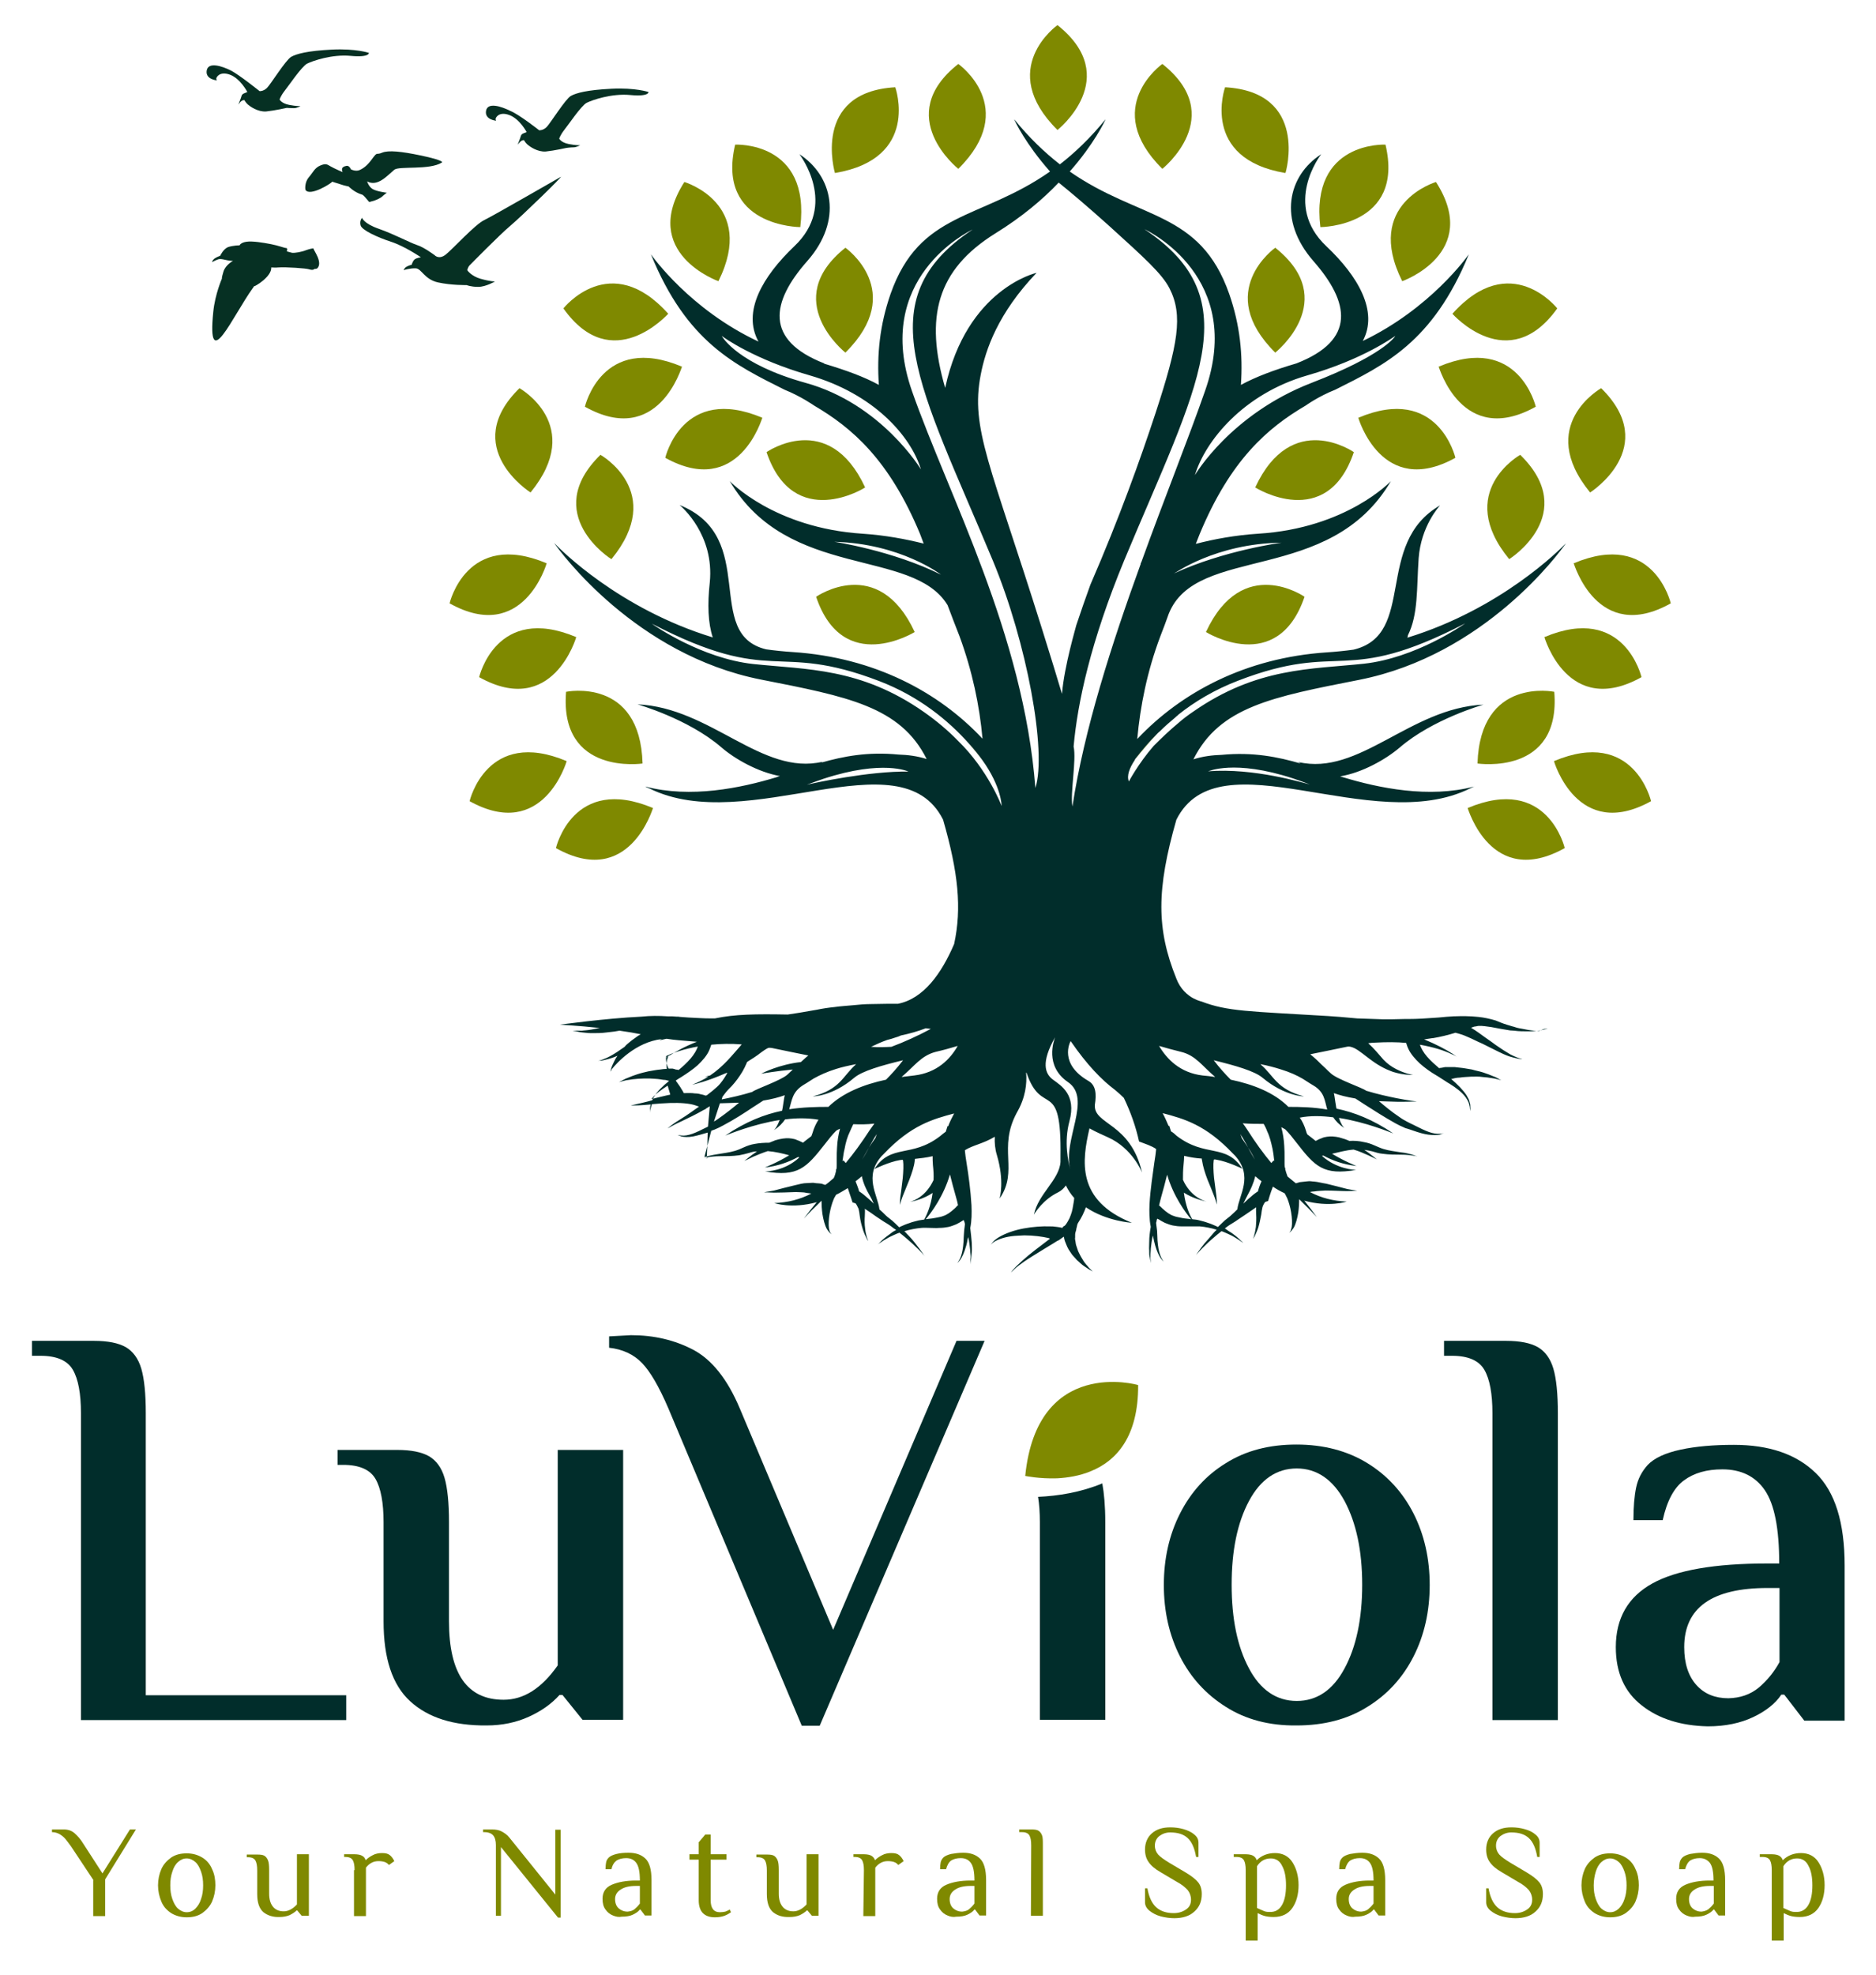
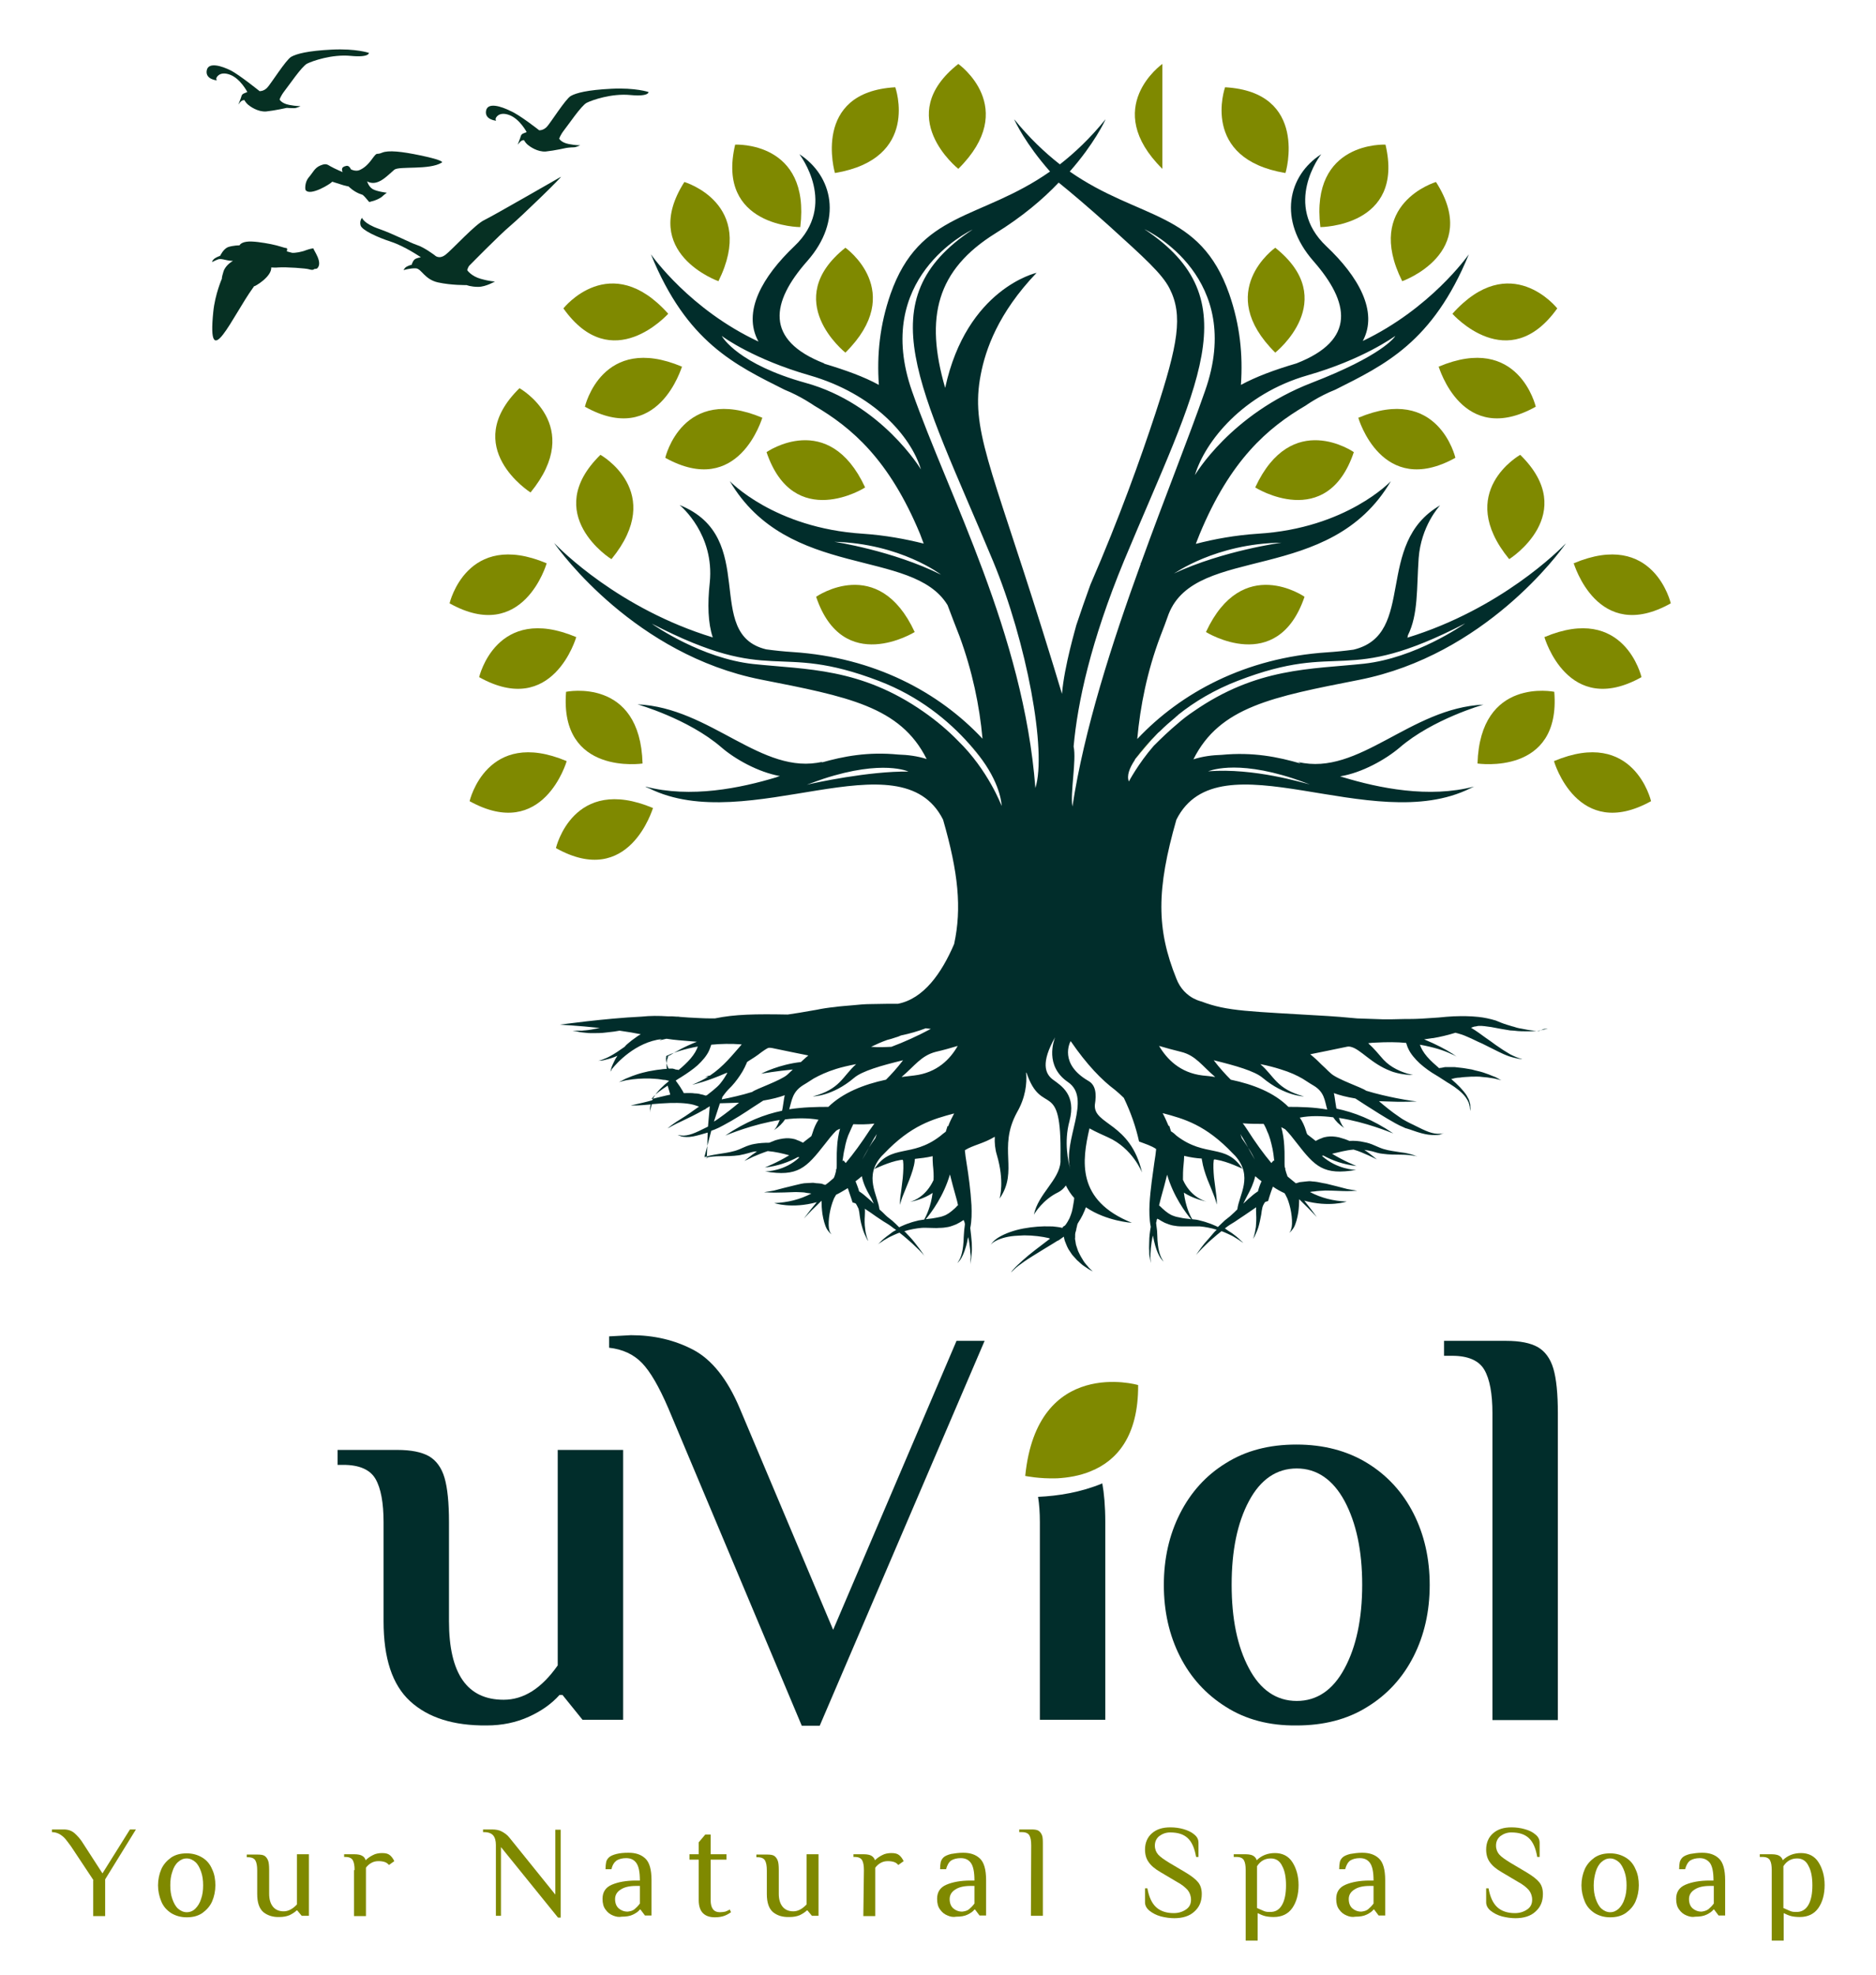
<svg xmlns="http://www.w3.org/2000/svg" version="1.1" id="Layer_1" x="0px" y="0px" viewBox="0 0 628 660.8" style="enable-background:new 0 0 628 660.8;" xml:space="preserve">
  <style type="text/css">
	.st0{fill:#7F8900;}
	.st1{fill:#012D2B;}
	.st2{fill:#063023;}
</style>
  <g>
-     <path class="st0" d="M354,8.4c0,0-20.7,14.6,0,35.1C354,43.5,376.1,26,354,8.4z" />
-     <path class="st0" d="M389.1,21.4c0,0-20.7,14.6,0,35.1C389.1,56.5,411.2,38.9,389.1,21.4z" />
-     <path class="st0" d="M536,129.9c0,0-22.1,12.4-3.7,34.9C532.3,164.8,556.1,149.7,536,129.9z" />
+     <path class="st0" d="M389.1,21.4c0,0-20.7,14.6,0,35.1z" />
    <path class="st0" d="M508.9,152.2c0,0-22.1,12.4-3.7,34.9C505.2,187.2,529.1,172,508.9,152.2z" />
    <path class="st0" d="M426.9,82.9c0,0-20.7,14.6,0,35.1C426.9,118,449,100.5,426.9,82.9z" />
    <path class="st0" d="M463.8,48.4c0,0-25.3-1.3-21.8,27.6C442,76,470.3,75.9,463.8,48.4z" />
    <path class="st0" d="M480.7,60.9c0,0-24.3,7.2-11.3,33.2C469.4,94.1,496,84.7,480.7,60.9z" />
    <path class="st0" d="M453.2,151.3c0,0-20.8-14.5-33,11.8C420.2,163.2,444.2,178.1,453.2,151.3z" />
    <path class="st0" d="M436.7,199.7c0,0-20.8-14.5-33,11.8C403.7,211.5,427.6,226.4,436.7,199.7z" />
    <path class="st0" d="M520.3,231.5c0,0-24.8-5.1-25.7,24C494.7,255.5,522.6,259.7,520.3,231.5z" />
    <path class="st0" d="M521.3,103.2c0,0-15.7-19.9-35.1,1.8C486.2,105,504.9,126.2,521.3,103.2z" />
-     <path class="st0" d="M523.8,283.8c0,0-5.7-24.7-32.5-13.4C491.4,270.4,499.1,297.6,523.8,283.8z" />
    <path class="st0" d="M552.7,268.1c0,0-5.7-24.7-32.5-13.4C520.2,254.7,528,281.8,552.7,268.1z" />
    <path class="st0" d="M559.3,201.9c0,0-5.7-24.7-32.5-13.4C526.9,188.5,534.7,215.7,559.3,201.9z" />
    <path class="st0" d="M549.5,226.6c0,0-5.7-24.7-32.5-13.4C517,213.2,524.8,240.4,549.5,226.6z" />
    <path class="st0" d="M487.2,153.2c0,0-5.7-24.7-32.5-13.4C454.7,139.8,462.5,166.9,487.2,153.2z" />
    <path class="st0" d="M514.1,136.1c0,0-5.7-24.7-32.5-13.4C481.7,122.7,489.4,149.9,514.1,136.1z" />
    <path class="st0" d="M410.1,29.2c0,0-8.5,23.9,20.2,28.7C430.4,57.9,438.3,30.8,410.1,29.2z" />
    <path class="st0" d="M380.1,254c2-3,4.8-6,7.5-8.6C384.7,248.3,382.3,251.2,380.1,254z" />
    <path class="st0" d="M394.4,239.4L394.4,239.4c0,0.1-0.1,0.1-0.2,0.1C394.3,239.4,394.4,239.4,394.4,239.4z" />
    <path class="st0" d="M320.8,21.4c0,0,20.7,14.6,0,35.1C320.8,56.5,298.6,38.9,320.8,21.4z" />
    <path class="st0" d="M173.9,129.9c0,0,22.1,12.4,3.7,34.9C177.6,164.8,153.7,149.7,173.9,129.9z" />
    <path class="st0" d="M201,152.2c0,0,22.1,12.4,3.7,34.9C204.6,187.2,180.8,172,201,152.2z" />
    <path class="st0" d="M283,82.9c0,0,20.7,14.6,0,35.1C283,118,260.9,100.5,283,82.9z" />
    <path class="st0" d="M246.1,48.4c0,0,25.3-1.3,21.8,27.6C267.8,76,239.6,75.9,246.1,48.4z" />
    <path class="st0" d="M229.1,60.9c0,0,24.3,7.2,11.4,33.2C240.5,94.1,213.9,84.7,229.1,60.9z" />
    <path class="st0" d="M256.6,151.3c0,0,20.8-14.5,33,11.8C289.7,163.2,265.7,178.1,256.6,151.3z" />
    <path class="st0" d="M273.2,199.7c0,0,20.8-14.5,33,11.8C306.2,211.5,282.2,226.4,273.2,199.7z" />
    <path class="st0" d="M189.5,231.5c0,0,24.8-5.1,25.6,24C215.2,255.5,187.2,259.7,189.5,231.5z" />
    <path class="st0" d="M188.6,103.2c0,0,15.7-19.9,35.1,1.8C223.6,105,204.9,126.2,188.6,103.2z" />
    <path class="st0" d="M186.1,283.8c0,0,5.7-24.7,32.5-13.4C218.5,270.4,210.7,297.6,186.1,283.8z" />
    <path class="st0" d="M157.2,268.1c0,0,5.7-24.7,32.5-13.4C189.7,254.7,181.9,281.8,157.2,268.1z" />
    <path class="st0" d="M150.5,201.9c0,0,5.7-24.7,32.5-13.4C183,188.5,175.2,215.7,150.5,201.9z" />
    <path class="st0" d="M160.4,226.6c0,0,5.7-24.7,32.5-13.4C192.9,213.2,185.1,240.4,160.4,226.6z" />
    <path class="st0" d="M222.7,153.2c0,0,5.7-24.7,32.5-13.4C255.1,139.8,247.4,166.9,222.7,153.2z" />
    <path class="st0" d="M195.8,136.1c0,0,5.7-24.7,32.5-13.4C228.2,122.7,220.4,149.9,195.8,136.1z" />
    <path class="st0" d="M299.7,29.2c0,0,8.5,23.9-20.2,28.7C279.5,57.9,271.5,30.8,299.7,29.2z" />
    <path class="st0" d="M315.5,239.4L315.5,239.4c0,0.1,0.1,0.1,0.2,0.1C315.6,239.4,315.5,239.4,315.5,239.4z" />
    <path class="st0" d="M328.7,254.3c-1.2-1.7-2.6-3.4-4.1-5.1c0.2,0.2,0.3,0.3,0.5,0.5C326.5,251.3,327.7,252.8,328.7,254.3z" />
    <path class="st1" d="M515.2,345c-0.5,0-1.1-0.1-1.7-0.1c-1.3-0.1-2.8-0.4-4.3-0.7c-0.2,0-0.4-0.1-0.6-0.1l0,0   c-0.6-0.1-1.2-0.3-1.8-0.5c-0.9-0.2-1.6-0.5-2.4-0.7c-1.3-0.4-2.5-0.9-3.7-1.4c-2-0.6-3.9-1-5.8-1.2c0,0,0,0,0,0h0   c-2.8-0.3-5.5-0.3-8.2-0.2c0,0,0,0-0.1,0c-1.6,0.1-3.3,0.2-5,0.4c-0.5,0-1,0.1-1.5,0.1c-2.7,0.2-5.6,0.4-8.7,0.4h-0.1l-1.2,0   l-4.4,0.1l-1.4,0h-1.3l-2.9-0.1c-1.9-0.1-3.9-0.1-5.8-0.2l-5.6-0.5c-1.5-0.1-2.9-0.2-4.2-0.3c-26.4-1.6-33.6-1.5-42.4-4.9   c0,0,0,0-0.1,0c-0.7-0.2-1.5-0.5-2.2-0.9c0,0-0.1,0-0.1,0c-2.3-1.2-4.6-3.3-5.9-6.7c-6.7-16.6-6.7-29.8,0-53.2   c14.3-28.5,65.4,5.9,98.4-10.5c0.8-0.4,1.3-0.6,1.3-0.6c-15.2,4-32,0.5-43.9-3.1c-0.3-0.1-0.7-0.2-1-0.3c7.4-1.2,15.3-5.7,19.9-9.6   c11.1-9.6,28.1-14.4,28.1-14.4c-24.6,1.1-41.6,24-62,19.2l0.8,0.5c-7.6-2.2-15.9-3.9-26.4-2.9c-3.2,0.1-6.4,0.5-9.5,1.5   c8.8-17.6,26.5-20.9,55.5-26.6c42-8.3,67-42.5,69.2-45.7c-2.1,2.2-21.8,22-53.1,31.6c0.1-0.2,0.2-0.5,0.2-0.8   c3.5-7,2.9-15.7,3.6-25.8c0.8-10.7,6.8-17.3,7.2-17.7c-22.3,12.8-7.7,43.2-29,48.3c-2.9,0.4-5.9,0.7-8.9,0.9   c-27.2,1.8-48.8,13.4-63.5,29c1-11,3.3-22.6,7.7-34.3c1-2.5,1.9-5,2.8-7.5c9.2-23.5,54-9.6,74.4-44.5c0,0-14.8,15.8-44.5,17.6   c-7.6,0.5-14.7,1.8-20.8,3.4c0.4-1.1,0.9-2.2,1.3-3.3c10.3-24.8,22.7-35.5,35.5-43c0,0,4.3-3.1,9.9-5.3   c16.5-8.3,32.6-15.8,44.7-45.3c-0.5,0.7-12.9,18.2-35.5,29c5.3-9.9-1.6-21.7-12.2-31.7c-14.7-13.9-2-30.5-1.7-30.8   c-11.1,7.1-14.7,22-2.6,35.8s14.3,26.4-5.7,34.2l0,0c-7.5,2.2-13.6,4.5-18.6,7.2c0.7-10.1-0.3-20-3.9-30.4c-9.8-28-30-24.7-53.4-41   c8.2-9.3,11.7-16.8,12-17.5c-5.2,6.4-10.3,11.2-15.3,15.1c-5-3.9-10.2-8.8-15.3-15.1c0.3,0.8,3.8,8.2,12,17.5   c-23.4,16.4-43.6,13.1-53.4,41c-3.6,10.4-4.6,20.3-3.9,30.4c-4.9-2.7-11-4.9-18.3-7.1l0-0.1c-20-7.8-17.8-20.5-5.7-34.2   s8.5-28.6-2.6-35.8c0.2,0.3,13,16.9-1.7,30.8c-10.6,10.1-17.5,21.9-12,31.9c-22.9-10.7-35.5-28.5-36-29.2   c12,29.5,28.2,37,44.7,45.3c5.5,2.2,9.9,5.3,9.9,5.3c12.8,7.5,25.2,18.2,35.5,43c0.4,1.1,0.8,2.1,1.2,3.2c-6-1.5-12.9-2.8-20.4-3.3   c-29.7-1.9-44.5-17.6-44.5-17.6c19.5,33.2,61.2,22.2,72.9,41.5c1.3,3.4,2.6,6.9,4,10.4c4.3,11.7,6.7,23.2,7.7,34.3   c-14.6-15.6-36.2-27.2-63.5-29c-3.1-0.2-6-0.5-8.9-0.9c-21.4-5.1-2.1-37.5-29-48.3c0.6,0.5,11.7,9.9,10.1,25.9   c-0.8,7.3-0.6,13.6,1,18.4c-31.4-9.6-51-29.4-53.1-31.6c2.2,3.2,27.3,37.4,69.2,45.7c29,5.7,46.7,9,55.5,26.6   c-3.1-1-6.3-1.4-9.5-1.5c-10.2-1-18.4,0.6-25.8,2.7l0.5-0.3c-20.4,4.8-37.4-18.1-62-19.2c0,0,17,4.8,28.1,14.4   c4.5,3.9,12.3,8.3,19.6,9.6c-0.4,0.1-0.8,0.2-1.2,0.4c-11.9,3.6-28.7,7.1-43.9,3.1c0,0,0.4,0.3,1.3,0.6c33,16.4,84.1-18,98.4,10.5   c5.1,17.7,6.3,29.6,3.7,41.6c-4.2,9.8-10.2,18.3-18.8,20h-0.3l-1.5,0c-0.2,0-0.7,0-0.8,0h-0.7l-5.9,0.1c-1.9,0-4,0.2-6,0.4   c-2,0.2-4.1,0.3-6.1,0.6c-2,0.2-4,0.5-5.9,0.9l-5.8,1c-1.3,0.2-2.6,0.4-3.9,0.6c-10.7-0.2-17.7-0.1-24.4,1.3l-1.2,0h-0.1   c-2.7,0-5.1-0.2-7.5-0.3l-2.7-0.2c0,0-0.1,0-0.1,0c-0.4-0.1-0.8-0.1-1.3-0.1c-0.8-0.1-1.8-0.1-2.7-0.1c-0.1,0-0.2,0-0.2,0   c-3-0.2-5.8-0.2-8.7,0.1c-12.5,0.6-27.4,2.7-27.4,2.7s6.1,0.3,13.4,1.1c-0.2,0-0.4,0.1-0.6,0.1c-1.5,0.3-3,0.6-4.3,0.7   c-0.6,0-1.2,0.2-1.7,0.1h-1.3c-0.8,0-1.2,0-1.2,0s0.4,0.1,1.2,0.2c0.4,0.1,0.8,0.2,1.3,0.3c0.5,0.1,1.1,0.1,1.8,0.2   c1.3,0.2,2.8,0.1,4.5,0.1c0.8,0,1.6-0.1,2.5-0.2c0.8-0.1,1.7-0.2,2.6-0.3c0.6-0.1,1.2-0.2,1.8-0.3c1.3,0.2,2.6,0.4,3.9,0.6l3.2,0.6   c-0.6,0.3-1.2,0.7-1.7,1.1c-0.9,0.6-1.8,1.3-2.6,2c-0.4,0.3-0.8,0.7-1.1,1.1c0,0,0,0,0,0c-1.7,1.2-3.3,2.3-4.8,3.1   c-0.6,0.3-1.1,0.6-1.7,0.8c-0.5,0.2-0.9,0.4-1.3,0.5c-0.6,0.2-1,0.3-1.1,0.3c0.2,0,0.6-0.1,1.2-0.1c0.4,0,0.9-0.2,1.4-0.3   c0.5-0.1,1.1-0.3,1.8-0.5c0.7-0.2,1.4-0.5,2.1-0.8c-0.1,0.1-0.1,0.2-0.2,0.3c-0.5,0.7-0.8,1.4-1.1,2c-0.3,0.6-0.5,1.1-0.7,1.6   c-0.1,0.2-0.1,0.4-0.1,0.5c-0.1,0.2-0.1,0.3-0.2,0.5c0,0,0.1-0.1,0.1-0.1c-0.1,0.2-0.1,0.4-0.1,0.5c0.1-0.1,0.2-0.4,0.4-0.8   c1.5-1.9,7.9-9.1,16.8-10.1c-0.3,0.1-0.5,0.2-0.8,0.4c0.2,0,1-0.2,2.3-0.5c1.4,0.2,2.8,0.4,4.1,0.5l6,0.5h0.1   c-4.1,1.6-7.3,3.4-9.3,4.7c0.1-0.2,0.1-0.3,0.1-0.4c-0.1,0.1-0.1,0.3-0.3,0.5c-0.6,0.4-1,0.7-1.4,0.9c0.4-0.2,0.8-0.5,1.3-0.7   c-0.2,0.4-0.4,0.9-0.5,1.6c-0.1,0.7-0.1,1.6,0,2.5h-0.3c-0.6,0-1.2,0.1-1.9,0.2c-1.3,0.1-2.6,0.4-3.9,0.6c-1.3,0.3-2.6,0.6-3.8,1   c-1.2,0.4-2.3,0.8-3.2,1.2c-0.9,0.3-1.6,0.8-2.1,1c-0.4,0.2-0.6,0.3-0.8,0.4c0.1,0,0.4-0.1,0.8-0.2c0.5-0.1,1.3-0.4,2.3-0.5   c1-0.2,2.1-0.3,3.3-0.4c1.2-0.1,2.5-0.1,3.8-0.1c1.3,0.1,2.5,0.1,3.7,0.3c0.6,0.1,1.1,0.2,1.7,0.2c0.5,0.1,0.9,0.2,1.2,0.3   c-2.1,1.7-4,3.5-5.1,5.4c-0.2,0.4-0.4,0.8-0.6,1.1c-1.1,0.3-2.2,0.6-3.1,0.8c-2.4,0.6-4.1,0.9-4.1,0.9s1.7,0.1,4.2-0.1   c0.8-0.1,1.6-0.1,2.5-0.2c-0.1,0.5-0.2,1-0.2,1.4c0,0.8,0.1,1.2,0.1,1.4c0-0.2-0.1-0.7,0.1-1.4c0.1-0.4,0.2-0.9,0.4-1.5   c1.9-0.2,4-0.3,6.1-0.4c3.3-0.1,6.5,0.1,8.5,0.8c0.5,0.2,0.9,0.3,1.2,0.4c-2.1,1.5-4.2,3-6,4.1c-2.5,1.5-4.1,2.8-4.5,3.2   c0.4-0.2,2.2-1.3,4.9-2.5c2.1-1,4.8-2.3,7.4-3.8c0.2,0.1,0.5-0.3,0.5-0.3c0.4-0.3,0.9-0.5,1.3-0.8c-0.2,2-0.4,4.4-0.6,6.8l-0.4,0.2   c-1.8,0.9-3.4,1.7-4.8,2.2s-2.7,0.7-3.6,0.6c-0.7-0.1-1.1-0.2-1.3-0.2c0,0,0.1,0.1,0.2,0.1c0.2,0.1,0.6,0.2,1,0.4   c0.9,0.2,2.3,0.3,3.9,0c1.5-0.3,3.2-0.8,4.9-1.3c-0.1,3.5-0.2,6.8-0.3,8.2c-0.4,0.2-0.7,0.2-0.8,0.3c0.1,0,0.4-0.1,0.8-0.2   c0,0.4,0,0.6,0,0.6s0.1-0.2,0.1-0.6c1-0.2,2.6-0.4,4.7-0.4c1.7,0,3.8,0,6-0.3c1.1-0.2,2.4-0.5,3.4-0.8c0.9-0.3,1.8-0.5,2.6-0.5   c-0.6,0.4-1.2,0.9-1.7,1.2c-1.4,1.1-2.3,1.8-2.5,2c0.3-0.1,1.4-0.7,2.9-1.4c1.4-0.6,3.1-1.3,4.9-1.9c2.5,0.2,5,0.8,7.2,1.4   c-4.3,2.6-8.2,4.1-8.2,4.1c4.4-0.5,8-1.8,11.1-3.5l0.5,0.1c-4.9,4.6-10.9,4.7-11.5,4.7c11,1.9,13.8-1.2,20-9.1   c1.3-1.7,2.5-3.2,3.8-4.5c0.4-0.3,0.9-0.5,1.3-0.7c-0.5,1.8-0.9,4-1,6.3c-0.1,1.2-0.1,2.5-0.1,3.8v1.9c0,0.4,0,1.1-0.1,1.5   c0,0-0.3,0.4-0.1,0.5c-0.2,0.8-0.4,1.7-0.8,2.5c-0.9,0.8-1.8,1.6-2.8,2.3c-0.2,0-0.5-0.1-0.7-0.2c-0.2-0.1-0.4-0.1-0.6-0.2   c-0.3,0-0.6-0.1-0.9-0.1c-0.6,0-1.2-0.1-1.9-0.2c-0.7,0-1.3,0.1-2,0.1c-1.4,0-2.7,0.4-4,0.7c-2.6,0.6-5.2,1.3-7.1,1.8   c-1,0.2-1.8,0.3-2.4,0.4c-0.6,0.1-0.9,0.2-0.9,0.2s0.3,0,0.9,0c0.6,0,1.4,0.1,2.4,0.1c2,0,4.7-0.1,7.3-0.2c1.3,0.1,2.6,0,3.7,0.3   c0.5,0.1,1,0.1,1.5,0.2c-3.8,2-7.9,3-12.4,3.2c0,0,5.8,2,14.2-0.3c-0.1,0.2-0.3,0.3-0.4,0.5c-2.2,2.6-3.5,4.5-3.9,5   c0.4-0.4,1.9-2.2,4.4-4.5c0.5-0.5,1-1,1.5-1.5c0,1.3,0.1,2.9,0.3,4.4c0.3,1.9,0.8,3.8,1.5,5.1c0.4,0.6,0.8,1.1,1.1,1.4   c0.4,0.2,0.5,0.4,0.5,0.4s-0.1-0.2-0.4-0.5c-0.2-0.3-0.4-0.9-0.5-1.5c-0.2-1.3-0.1-3.1,0.2-4.9c0.3-1.8,0.8-3.5,1.3-4.7   c0.2-0.6,0.5-1,0.6-1.2c0.2-0.4,0.3-0.5,0.3-0.5l0,0c1.3-0.6,2.5-1.4,3.9-2.2c0.8,2.3,1.6,4.8,1.6,4.8s0.1,0,0.4,0.1   c0.3,0.1,0.3,0.1,0.6,0.2c0.1,0,0.8,1.3,1,1.8c0.2,0.8,0.3,1.5,0.4,2.4c0.2,1.6,0.6,3.1,1,4.4c0.4,1.3,0.9,2.3,1.2,2.9   c0.3,0.6,0.5,1,0.6,1c0-0.1-0.2-0.5-0.4-1.1c-0.2-0.7-0.5-1.8-0.6-3c-0.2-1.3-0.2-2.8-0.1-4.3c0-0.7,0.1-1.5,0-2.3   c1.1,0.7,2.4,1.6,3.8,2.6c0.8,0.5,1.6,1.1,2.4,1.6c0.8,0.5,1.7,1,2.5,1.6c0.6,0.5,1.2,0.9,1.8,1.3c-0.1,0-0.1,0.1-0.2,0.1   c-0.8,0.4-1.5,0.9-2.1,1.4c-0.6,0.4-1.2,0.9-1.7,1.3c-0.5,0.4-0.9,0.8-1.2,1.1c-0.5,0.5-0.8,0.8-1,0.9c0.2-0.1,0.5-0.3,1.1-0.7   c0.4-0.2,0.8-0.6,1.4-0.9s1.1-0.7,1.8-1c0.7-0.3,1.4-0.7,2.2-1c0.2-0.1,0.5-0.2,0.8-0.3c0.5,0.4,1,0.8,1.5,1.2   c1.4,1.2,2.7,2.3,3.7,3.3c2,1.8,3.1,3.2,3.3,3.5c-0.2-0.2-1.1-1.8-2.8-3.9c-0.9-1.2-2-2.5-3.3-3.8c-0.2-0.3-0.5-0.5-0.8-0.8   c0,0,0.1,0,0.1,0c0.9-0.3,1.8-0.5,2.8-0.7c0.9-0.2,1.9-0.3,2.8-0.4c0.9-0.1,2.1,0,3,0c1,0,2,0.1,3,0c1,0,2-0.1,3-0.3   c1-0.2,1.9-0.6,2.7-0.9c0.8-0.4,1.5-0.8,2.1-1.2c0.1-0.1,0.2-0.2,0.4-0.2c0.1,0.2,0.1,0.4,0.2,0.5c0.1,0.3,0.2,0.6,0.2,0.9   c0,0,0,0,0,0c0,0.3-0.1,0.6-0.1,0.9c-0.2,1.2-0.2,2.4-0.3,3.4c0,1.1-0.1,2-0.2,3c-0.2,1.8-0.6,3.3-1.1,4.3   c-0.4,0.7-0.7,1.2-0.8,1.4c0.2-0.2,0.5-0.6,1-1.2c0.6-0.9,1.3-2.4,1.8-4.2c0.3-0.9,0.5-1.9,0.7-3c0-0.1,0.1-0.2,0.1-0.3   c0.2,0.7,0.3,1.4,0.4,2.1c0.1,1.1,0.3,2,0.3,2.9c0.1,0.9,0.2,1.6,0.1,2.2c0,1.3-0.1,2-0.1,2s0.1-0.7,0.3-2c0.1-0.6,0.1-1.4,0.2-2.3   c0.1-0.9,0-1.9,0-3c-0.1-1.5-0.3-3.1-0.5-4.9c0,0,0,0,0-0.1c0.5-2.5,0.5-5,0.4-7.6c-0.3-5.1-1-10.1-1.6-13.8   c-0.3-1.8-0.5-3.3-0.6-4.4v-0.2c2.7-1.7,6.2-2.2,10-4.5c-0.1,2,0.1,4.2,0.7,6.1c2.6,8.8,1,14.2,0.9,14.6c6.5-9.4-0.7-16.8,5.8-28.8   c2.9-5,3.4-9.7,3.1-13.3c0,0,0.1-0.1,0.1-0.1c5.2,15.4,11.8,1.1,11.4,28.2c0,0.6,0,1.1,0,1.7c-0.4,6.1-7.5,10.7-8.9,17.7   c0.3-0.6,3.1-5.1,8.1-7.5c1-0.5,1.9-1.3,2.6-2.3c0.8,1.6,1.7,3,2.8,4.2c0,0.2-0.1,0.5-0.1,0.9c-0.2,0.9-0.3,2.2-0.7,3.7   c-0.2,0.7-0.5,1.5-0.8,2.2c-0.4,0.8-0.8,1.5-1.4,2.3c-0.1,0-0.1,0.1-0.2,0.2c0,0-0.7,0.2-0.7,0.7v0c0,0,0,0,0,0s-0.4-0.1-1-0.2   c-0.4-0.1-0.9-0.1-1.5-0.2c-0.5-0.1-1.1-0.1-1.7-0.1c-2.5-0.1-5.7,0.1-8.9,0.7c-1.6,0.3-3.1,0.7-4.5,1.2c-1.4,0.5-2.7,1.1-3.7,1.7   c-1,0.6-1.8,1.3-2.2,1.8c-0.4,0.5-0.6,0.8-0.7,0.8c0.1,0,0.3-0.3,0.8-0.7c0.5-0.4,1.4-0.9,2.5-1.3c1.1-0.4,2.3-0.7,3.7-0.9   c1.4-0.2,2.9-0.2,4.4-0.3c3,0,6,0.4,8.1,0.9c0.2,0.1,0.3,0.1,0.5,0.2c-3.4,2.6-6.8,5.1-9.2,7.3c-1.2,1.1-2.3,2.1-2.9,2.8   c-0.6,0.6-0.9,1.1-0.9,1.2c0.1-0.1,0.4-0.5,1.1-1.1c0.7-0.7,1.8-1.5,3.2-2.5c2.7-1.9,11-6.8,11.2-7c0.2,0.1,1.5-1,2-1.3   c0,0,0.1,0,0.1-0.1c0.1,0.3,0.1,0.6,0.2,0.9c0.1,0.6,0.4,1.1,0.6,1.7c0.2,0.5,0.5,1.2,0.8,1.7c0.3,0.5,0.7,1,1,1.5   c0.3,0.5,0.8,0.9,1.2,1.4c0.4,0.5,0.8,0.9,1.2,1.2c0.8,0.8,1.6,1.4,2.4,1.9c0.7,0.5,1.4,0.9,1.8,1.1c0.4,0.2,0.6,0.3,0.7,0.4   c0,0-0.3-0.2-0.6-0.5c-0.4-0.4-0.9-0.8-1.4-1.5c-0.6-0.6-1.2-1.4-1.7-2.3c-0.3-0.4-0.5-0.9-0.8-1.4c-0.2-0.5-0.5-0.9-0.7-1.5   c-0.2-0.5-0.3-1-0.5-1.5c-0.2-0.5-0.2-1-0.3-1.5c-0.1-0.5-0.2-0.9-0.1-1.3c0-0.4,0-0.7,0-1c0-0.3,0.1-0.7,0.2-1   c0.1-0.3,0.2-0.6,0.2-0.9c0.1-0.5,0.2-0.8,0.2-0.8s0.1-0.8,0.4-1.2c0.6-0.9,1.1-1.8,1.5-2.6c0.5-1,0.8-1.8,1.1-2.6   c6.9,4.7,15.4,5.2,15.4,5.2c-18.7-7.5-16.7-20.8-14.2-31.6c2.1,1.2,4.5,2.2,6.2,3c8.3,3.7,11.4,11.8,11.4,11.8   c-3.9-16.9-16.3-15.9-15.8-22.7c0.6-3.7,0.3-6.6-2.2-8c-9.8-5.7-6.2-12.8-5.9-13.3h0c5.5,8,10.4,13,14.8,16.3   c1.1,0.9,2.1,1.8,3,2.7c2.3,4.8,4,9.6,5.1,14.6c2.1,0.8,4.1,1.4,5.7,2.5v0.2c-0.1,1.1-0.3,2.6-0.6,4.4c-0.5,3.7-1.3,8.7-1.6,13.8   c-0.1,2.5-0.1,5.1,0.4,7.6c0,0,0,0,0,0.1c-0.3,1.7-0.5,3.4-0.5,4.9c0,1.1-0.1,2.1,0,3c0,0.9,0,1.7,0.2,2.3c0.2,1.1,0.3,1.8,0.3,1.9   c0-0.2,0-0.8-0.1-2c0-0.6,0-1.4,0.1-2.2c0-0.9,0.2-1.8,0.3-2.9c0.1-0.7,0.3-1.4,0.4-2.1c0,0.1,0.1,0.2,0.1,0.3c0.2,1,0.4,2,0.7,3   c0.5,1.8,1.2,3.3,1.8,4.2c0.5,0.7,0.9,1.1,1,1.2c-0.1-0.2-0.4-0.6-0.8-1.4c-0.5-1-0.9-2.5-1.1-4.3c-0.1-0.9-0.2-1.9-0.2-3   c0-1-0.1-2.2-0.3-3.4c0-0.3-0.1-0.6-0.1-0.9c0,0,0,0,0,0c0.1-0.3,0.2-0.6,0.2-0.9c0.1-0.2,0.1-0.4,0.2-0.5c0.1,0.1,0.2,0.2,0.4,0.2   c0.6,0.4,1.3,0.8,2.1,1.2c0.8,0.3,1.7,0.7,2.7,0.9c1,0.2,2,0.3,3,0.3c1,0,2,0,3,0c0.9,0,2,0,3,0c1,0.1,1.9,0.2,2.8,0.4   c1,0.2,1.9,0.4,2.8,0.7c0,0,0.1,0,0.1,0c-0.3,0.3-0.5,0.5-0.8,0.8c-1.2,1.4-2.3,2.7-3.3,3.8c-1.7,2.1-2.7,3.7-2.8,3.9   c0.2-0.3,1.4-1.7,3.3-3.5c1-1,2.3-2.1,3.7-3.3c0.5-0.4,1-0.8,1.5-1.2c0.3,0.1,0.5,0.2,0.8,0.3c0.8,0.3,1.5,0.7,2.2,1   c0.7,0.3,1.3,0.7,1.8,1c0.5,0.3,1,0.6,1.4,0.9c0.5,0.4,0.9,0.6,1.1,0.7c-0.1-0.1-0.5-0.4-1-0.9c-0.3-0.3-0.7-0.7-1.2-1.1   c-0.5-0.4-1-0.8-1.7-1.3c-0.7-0.4-1.4-0.9-2.1-1.4c-0.1,0-0.1-0.1-0.2-0.1c0.6-0.5,1.2-0.9,1.8-1.3c0.8-0.5,1.7-1,2.5-1.6   c0.8-0.5,1.6-1.1,2.4-1.6c1.4-1,2.7-1.8,3.8-2.6c-0.1,0.8,0,1.6,0,2.3c0.1,1.6,0,3.1-0.1,4.3c-0.2,1.3-0.4,2.3-0.6,3   c-0.2,0.6-0.3,1-0.4,1.1c0.1-0.1,0.3-0.5,0.6-1c0.3-0.7,0.8-1.7,1.2-2.9c0.4-1.3,0.7-2.8,1-4.4c0.1-0.8,0.2-1.6,0.4-2.4   c0.1-0.5,0.8-1.8,1-1.8c0.3-0.1,0.3-0.1,0.6-0.2c0.2,0,0.3-0.1,0.3-0.1s0.7-2.5,1.6-4.8c1.3,0.9,2.6,1.6,3.9,2.2l0,0   c0,0,0.1,0.2,0.3,0.5c0.1,0.2,0.3,0.6,0.6,1.2c0.5,1.2,1,2.9,1.3,4.7c0.3,1.8,0.4,3.6,0.2,4.9c-0.2,0.7-0.3,1.2-0.5,1.5   c-0.2,0.3-0.4,0.5-0.4,0.5s0.2-0.2,0.5-0.4c0.3-0.3,0.7-0.8,1.1-1.4c0.7-1.3,1.2-3.2,1.5-5.1c0.2-1.5,0.3-3.1,0.3-4.4   c0.5,0.5,1,1,1.5,1.5c2.4,2.3,4,4.1,4.4,4.5c-0.3-0.4-1.7-2.4-3.8-5c-0.1-0.2-0.3-0.3-0.4-0.5c8.4,2.3,14.2,0.3,14.2,0.3   c-4.5-0.2-8.5-1.2-12.3-3.2c0.4-0.1,1-0.2,1.5-0.2c1.1-0.2,2.4-0.2,3.7-0.3c2.6,0,5.3,0.2,7.3,0.2c1,0,1.9-0.1,2.4-0.1   c0.6,0,0.9,0,0.9,0s-0.3-0.1-0.9-0.2c-0.6-0.1-1.4-0.2-2.4-0.4c-2-0.5-4.5-1.2-7.1-1.8c-1.4-0.2-2.7-0.6-4-0.7   c-0.7,0-1.3-0.2-2-0.1c-0.7,0.1-1.3,0.1-1.9,0.2c-0.3,0-0.6,0.1-0.9,0.1c-0.2,0-0.4,0.1-0.6,0.2c-0.3,0-0.5,0.1-0.7,0.2   c-0.9-0.7-1.8-1.5-2.8-2.3c-0.3-0.8-0.6-1.7-0.8-2.5c0.2-0.1-0.1-0.5-0.1-0.5c-0.1-0.4-0.1-1.2-0.1-1.5v-1.9c0-1.3,0-2.5-0.1-3.8   c-0.1-2.2-0.5-4.5-1-6.3c0.4,0.2,0.9,0.5,1.3,0.7c1.3,1.3,2.5,2.8,3.8,4.5c6.2,8,9,11,20,9.1c-0.5,0-6.5-0.2-11.5-4.7l0.5-0.1   c3.1,1.7,6.7,3,11.1,3.5c0,0-3.9-1.5-8.2-4.1c2.2-0.5,4.7-1.2,7.2-1.4c1.8,0.5,3.5,1.3,4.9,1.9c1.6,0.7,2.7,1.3,2.9,1.4   c-0.2-0.2-1.2-1-2.5-2c-0.5-0.4-1.1-0.8-1.7-1.2c0.9,0.1,1.8,0.3,2.7,0.5c1,0.3,2.2,0.7,3.4,0.8c2.2,0.3,4.3,0.3,6,0.3   c2.1,0,3.7,0.2,4.7,0.4l0,0c0,0,0.1,0,0.1,0c0.5,0.1,0.8,0.2,0.8,0.2c-0.1,0-0.4-0.2-0.8-0.3c-0.1,0-0.1,0-0.2-0.1   c-1-0.3-2.5-0.8-4.6-1c-1.7-0.3-3.8-0.5-5.7-1.1c-1-0.3-1.8-0.7-3-1.2c-1.1-0.5-2.3-0.9-3.5-1.1c-1.7-0.4-3.3-0.5-4.9-0.4   c0,0,0,0,0,0c-0.5-0.2-0.9-0.4-1.5-0.6c-0.7-0.2-1.3-0.4-2-0.6c-1.4-0.3-2.8-0.4-4-0.2c-0.6,0.1-1.2,0.2-1.8,0.5   c-0.6,0.2-1,0.4-1.2,0.5c-0.5,0.3-0.8,0.4-0.8,0.4s-1.1-0.9-2.8-2.2c-0.2-0.4-0.3-0.7-0.4-1.1c-0.5-1.7-1.2-3.2-2.1-4.5   c3.5-0.7,7.4-0.6,11.2-0.1c0.8,1.2,1.9,2.4,3.7,3.6c-0.3-0.3-1.1-1.2-1.8-3.4c9,1.4,17.1,4.8,18.2,5.2c-6.9-4.7-13.2-7.1-19-8.3   c-0.1-0.3-0.2-0.7-0.2-1c-0.3-1.6-0.4-3-0.7-4.2c1.9,0.7,4.2,1.3,7.2,1.8c0.8,0.5,2,1.3,3.4,2.2c2.7,1.7,6.2,4,10,6.1   c0.9,0.5,1.9,1,2.9,1.4c0.3,0.2,0.7,0.3,1.1,0.4c0.6,0.2,1.3,0.4,1.8,0.6c0.1,0,0.2,0.1,0.3,0.1c1.7,0.6,3.4,1.1,4.9,1.3   c1.6,0.2,3,0.2,3.9,0c0.4-0.2,0.8-0.3,1-0.4c0.1,0,0.2-0.1,0.2-0.1c-0.2,0.1-0.6,0.2-1.3,0.2c-0.9,0.1-2.2-0.1-3.6-0.6   c-1.4-0.5-3-1.3-4.8-2.2c-0.2-0.1-0.3-0.2-0.4-0.2c-0.8-0.4-1.5-0.7-2.2-1.1c-0.3-0.2-0.6-0.3-0.9-0.5c-0.6-0.3-1.1-0.7-1.7-1.1   c-2.4-1.6-4.7-3.5-6.7-5.2c1.9,0.1,4,0.1,6.3,0.2c2,0,4.1,0,6.4-0.1c0,0-2.8-0.3-6.8-1.1l0,0c-3-0.6-6.6-1.4-10.2-2.5   c-1.2-1-9.7-3.8-11.8-5.8c-0.6-0.5-1.2-1.1-1.8-1.7c-0.9-0.8-1.8-1.7-2.6-2.5c-0.8-0.8-1.7-1.5-2.5-2.2c3.7-0.7,7.7-1.6,12.2-2.5   c0.4-0.1,0.9-0.1,1.3,0l0,0c3.3,0.7,6.8,5.6,13.4,8.1l0,0c0.2,0.1,0.5,0.2,0.8,0.3c0,0,0,0,0,0h0c1.6,0.5,3.5,0.9,5.5,1   c0.4,0,0.8,0,1.2,0c0,0-0.7-0.1-1.8-0.4c0,0,0,0,0,0c-2-0.6-5.5-1.9-8.1-4.7c-1.5-1.7-3.1-3.7-5.1-5.5c0.9-0.1,1.7-0.2,2.5-0.2   c3.7-0.2,7.1-0.2,10.2,0.1c0.2,0.6,0.4,1.3,0.7,1.9c0.8,1.8,2.3,3.5,3.9,5c1.7,1.5,3.5,2.8,5.4,3.9c0.7,0.4,1.3,0.8,1.9,1.2l0,0   c0,0,0,0,0,0l1.1,0.7c0.5,0.3,1,0.7,1.6,1c2.1,1.3,3.9,2.7,5.1,4.2c0.1,0.2,0.2,0.3,0.3,0.4c0.3,0.5,0.6,0.9,0.8,1.4   c0,0.1,0.1,0.1,0.1,0.2c0.2,0.5,0.3,1,0.4,1.5c0.1,0.7,0.1,1.2,0.1,1.4c0-0.2,0.2-0.7,0.1-1.4c0-0.4,0-0.9-0.2-1.4l0,0   c0-0.1-0.1-0.2-0.1-0.4c-0.1-0.3-0.2-0.7-0.4-1c-0.2-0.4-0.4-0.7-0.6-1.1c-1.2-1.8-3-3.6-5.1-5.4c0.4-0.1,0.8-0.2,1.2-0.3   c0.5-0.1,1.1-0.2,1.7-0.2c1.2-0.2,2.4-0.2,3.7-0.3c1.3,0,2.6-0.1,3.8,0.1c1.2,0.1,2.3,0.2,3.3,0.4c1,0.1,1.7,0.4,2.3,0.5   c0.4,0.1,0.7,0.2,0.8,0.2c-0.1,0-0.4-0.2-0.8-0.4c-0.5-0.3-1.2-0.7-2.1-1c-0.9-0.4-2-0.8-3.2-1.2c-1.2-0.4-2.5-0.6-3.8-1   c-1.3-0.2-2.7-0.5-3.9-0.6c-0.6-0.1-1.3-0.1-1.8-0.2h-1.9c-0.5,0-1.1,0-1.4,0c-0.4,0.1-0.7,0.1-1,0.2c-0.6,0.1-0.9,0.1-0.9,0.1   l0.1,0.2c-1.5-1.3-3-2.6-4.2-4s-2-2.8-2.4-4c4.5,0.8,8.1,1.9,10.7,3.2c0.1,0,0.2,0.1,0.3,0.1l0,0c0.5,0.2,0.9,0.5,1.3,0.7   c-0.3-0.2-0.8-0.6-1.4-1c-0.1,0-0.1-0.1-0.2-0.1c-2-1.3-5.2-3-9.3-4.7c0,0,0,0,0.1,0c0,0,0,0,0,0s0,0,0,0c0.9-0.1,1.8-0.3,2.7-0.4   c0.1,0,0.2,0,0.2,0c2.4-0.4,4.9-1,7.5-1.8c1.2,0.3,2.6,0.7,4.1,1.4c1.5,0.6,3.1,1.5,4.8,2.2c2.5,1.2,4.9,2.5,7.1,3.5   c0.7,0.3,1.4,0.6,2,0.8c0.7,0.2,1.3,0.4,1.8,0.5c0.5,0.1,1,0.2,1.4,0.3c0.6,0,1,0.1,1.2,0.1c-0.2-0.1-0.5-0.2-1.1-0.3   c-0.4-0.1-0.8-0.3-1.3-0.5c-0.5-0.2-1.1-0.5-1.7-0.8c-1.4-0.8-3.1-1.9-4.8-3.1c0,0,0,0,0,0c-1.1-0.8-2.3-1.7-3.5-2.5   c-1.5-1.1-3-2.2-4.5-3.1c-0.1-0.1-0.2-0.1-0.3-0.2c0.2,0,0.4-0.1,0.6-0.2c0.3-0.1,0.6-0.2,0.8-0.2c0.4,0,0.7-0.2,1.3-0.2   c0.6,0,1.2,0,1.9,0.1c0.7,0.1,1.4,0.2,2.2,0.3c1,0.2,2.1,0.4,3.2,0.6c0.6,0.1,1.2,0.2,1.8,0.3c0.9,0.2,1.8,0.3,2.6,0.3   c0.9,0.1,1.7,0.2,2.5,0.2c1.7,0,3.2,0.1,4.5-0.1c0.7-0.1,1.2,0,1.8-0.2c0.5-0.1,1-0.2,1.3-0.3c0.8-0.1,1.2-0.2,1.2-0.2   s-0.4,0-1.2,0L515.2,345L515.2,345z M432.9,260.5c0.8,0.3,1.5,0.5,2.3,0.8c1.1,0.4,2.2,0.8,3.3,1.2c-2.3-0.5-18.6-5.6-34.1-4.4   C404.5,258.2,413,254,432.9,260.5z M270.1,262.6c1.1-0.4,2.2-0.8,3.3-1.2c0.8-0.3,1.5-0.5,2.3-0.8c19.9-6.5,28.4-2.4,28.4-2.4   C291,258,272.5,262,270.1,262.6z M395.4,352c4.9,1.2,7,4.7,11.4,8.4c-1.4-0.2-2.8-0.4-4.2-0.5c-7.6-0.9-12-5.5-14.6-9.9   C390.4,350.7,392.9,351.4,395.4,352z M429,181.6c0,0-19.4,2.6-36,10.3C393.1,192,406.8,181.9,429,181.6z M437.7,125.6   c18.5-5.3,28.8-12.8,29.4-13.2c-0.3,0.6-4.7,6.7-28,15.7c-27.2,10.5-39.1,30.9-39.1,30.9C403.4,147.7,416.1,131.8,437.7,125.6z    M269.6,128.1c-22.3-6.2-27.7-15.1-28-15.7c0.6,0.5,10.9,7.9,29.4,13.2c21.5,6.2,33.9,20.3,37.3,31.5   C308.3,157.1,295.1,135.1,269.6,128.1z M279.3,181.3c22.2,0.6,35.7,11,35.7,11C298.7,184.2,279.3,181.3,279.3,181.3z M320.6,350   c-2.5,4.4-6.9,9-14.6,9.9c-1.4,0.2-2.8,0.3-4.2,0.5c4.4-3.7,6.5-7.1,11.4-8.4C315.8,351.4,318.3,350.7,320.6,350z M297,348   c0.9-0.2,1.8-0.5,2.7-0.8c0.7-0.2,1.3-0.4,1.9-0.7c2.9-0.6,5.7-1.4,8.3-2.4l1.7,0.2c-4.3,2.3-8.9,4.4-13.2,6c0,0,0,0,0,0   c-2.2,0.1-4.4,0.2-6.8,0C293.3,349.5,295,348.7,297,348z M249.8,356.1c0.1-0.3,0.2-0.6,0.4-0.8c1.6-1,3.2-2,4.7-3.2   c0.7-0.5,1.4-1,2.2-1.4c0.4-0.1,0.8-0.1,1.3,0c4.5,0.9,8.5,1.8,12.2,2.5c-0.9,0.7-1.7,1.5-2.5,2.2c-7.2,0.8-12.7,3.6-13.3,3.9   c0.6-0.1,5.3-0.9,10.6-1.4c-0.6,0.6-1.2,1.1-1.8,1.7c-2.2,2-10.6,4.8-11.8,5.8c-3.5,1.1-7.2,1.9-10.2,2.5c0.2-0.5,0.2-0.8,0.2-0.8   s1.2-1.7,2-2.5c1.6-1.5,2.9-3.2,3.9-4.7c0.5-0.8,1-1.5,1.3-2.2C249.4,357.1,249.5,356.6,249.8,356.1z M247.4,369   c-2,1.7-4.3,3.5-6.7,5.2c-0.6,0.4-1.1,0.8-1.7,1.1c0.8-2.4,1.5-4.6,2-6.1C243.4,369.1,245.5,369.1,247.4,369z M223,366.6   c-1.7,0.4-3.4,0.8-4.9,1.2c0.1-0.2,0.2-0.3,0.3-0.4c1.2-1.5,3.1-2.8,5.1-4.1c0.3,1,0.6,2,0.8,2.7c0,0.2,0,0.2,0.1,0.3   C224,366.4,223.5,366.5,223,366.6z M225.2,357.6c-0.4,0-0.9,0-1.4,0c-0.4-0.9-0.7-1.7-0.8-2.5c-0.1-0.7,0-1.3,0-1.7c0,0,0,0,0,0h0   c2.5-1.2,6.2-2.4,10.6-3.2c-0.4,1.2-1.2,2.6-2.4,4c-1.2,1.4-2.6,2.7-4.2,4l0.1-0.2c0,0-0.3,0-0.9-0.1   C226,357.8,225.6,357.7,225.2,357.6z M236.1,366.6c-0.3-0.1-0.8-0.3-1.5-0.4c-0.6-0.2-1.3-0.3-2-0.3c-1.1-0.2-2.4-0.1-3.7-0.1   c-0.2-0.4-0.5-1-0.8-1.4c-0.5-0.9-1.2-1.8-1.9-2.8c0.6-0.4,1.2-0.8,1.9-1.2c1.9-1.2,3.8-2.5,5.4-3.9c1.6-1.5,3.1-3.2,3.9-5   c0.3-0.7,0.5-1.3,0.7-1.9c3.1-0.3,6.6-0.4,10.2-0.1c-3.1,3.5-6,7.3-10.6,10.4c-1.1,0.3-1.7,0.4-1.7,0.4c0.4,0,0.8,0,1.1,0   c-1.6,1-3.4,1.9-5.4,2.7c0.6-0.1,5.2-1.2,11.1-3.8c0.2-0.1,0.5-0.2,0.7-0.2c-0.6,1.1-1.4,2.4-2.4,3.6c-1,1.3-4.2,3.7-4.2,3.7   S236.5,366.7,236.1,366.6z M272,379.1c-0.1,0.4-0.3,0.8-0.4,1.1c-1.6,1.2-2.8,2.2-2.8,2.2s-0.3-0.2-0.8-0.4   c-0.2-0.1-0.6-0.3-1.2-0.5c-0.6-0.3-1.2-0.4-1.8-0.5c-1.2-0.2-2.6-0.1-4,0.2c-0.7,0.2-1.4,0.3-2,0.6c-0.5,0.2-1,0.4-1.5,0.6   c0,0,0,0,0,0c-1.6,0-3.3,0.1-4.9,0.4c-1.2,0.2-2.4,0.6-3.5,1.1c-1.1,0.5-2,0.9-3,1.2c-2,0.6-4,0.8-5.7,1.1c-2,0.3-3.6,0.7-4.6,1   c0.4-1.5,1.3-5.1,2.3-8.8c0.4-0.1,0.7-0.3,1.1-0.4c1-0.4,2-0.9,2.9-1.4c3.8-2,7.3-4.3,10-6.1c1.5-1,2.7-1.7,3.4-2.2   c3-0.5,5.3-1.1,7.2-1.8c-0.3,1.2-0.4,2.6-0.7,4.2c-0.1,0.3-0.1,0.7-0.2,1c-5.8,1.2-12.1,3.6-19,8.3c1.1-0.4,9.2-3.8,18.2-5.2   c-0.8,2.1-1.5,3-1.9,3.4c1.8-1.2,2.9-2.4,3.7-3.6c3.8-0.5,7.7-0.5,11.2,0.1C273.2,375.9,272.5,377.4,272,379.1z M277.3,370.4   c-4.2,0-8.5,0.1-13.1,0.8c0.9-3,1-5.8,4.7-8.1c0,0,1.7-1,3.5-2.2c2-1.1,4.3-2.2,7.5-3.2c1.9-0.6,4.1-1.1,6.7-1.6   c-4.6,4.1-5.3,8.4-14.5,10.8c0,0,6.5,0,13.8-6.2c2.7-2.3,9-4.1,16.4-5.9c-1.9,2.5-3.9,4.7-5.7,6.5   C289.1,362.9,282.1,365.7,277.3,370.4z M283.1,389.2c-0.3-0.4-0.4-0.5-0.6-0.7c-0.1-0.2-0.2-0.2-0.2-0.2l-0.3,0.3   c0-0.2,0.1-0.3,0.1-0.5c0.2-1.2,0.3-2.4,0.6-3.5c0.4-2.3,1-4.3,1.8-5.9c0.3-0.8,0.7-1.5,1-2.2c0-0.1,0.1-0.2,0.2-0.3   c2.2,0.1,4.5,0.1,7-0.2c-0.5,0.7-1,1.4-1.5,2.1C288.4,382.4,285.7,386.1,283.1,389.2z M293.5,379.5c-0.2,0.5-0.3,1-0.5,1.4   c0,0,0,0,0,0c-0.8,1.1-1.5,2.1-2.1,3.1c-0.7,1.4-1.5,2.7-2.3,4.1c0.4-0.8,1.2-2.2,2.3-4.1C291.7,382.5,292.5,381,293.5,379.5z    M290.8,401.2c-1.1-1-2.1-1.8-3-2.4c-0.1,0-0.1-0.1-0.2-0.1c-0.3-1.2-0.8-2.3-1.2-3.4c0.7-0.5,1.4-1.1,2.1-1.7   c0.5,2.5,1.6,4.7,2.6,6.4c0.6,1,1,1.9,1.4,2.8C291.9,402.2,291.4,401.7,290.8,401.2z M307.5,408.4c-1.1,0.3-2.1,0.5-3.1,0.9   c-1,0.3-1.9,0.7-2.8,1.1c-0.2,0.1-0.4,0.2-0.6,0.3c0,0-0.1-0.1-0.1-0.1c-0.7-0.7-1.4-1.4-2.2-2.1c-0.7-0.6-1.6-1.2-2.2-1.8   c-0.7-0.7-1.3-1.3-2-1.9c0,0-0.1,0-0.1-0.1c-0.6-4.9-5.3-11,0.7-17.8c0.2-0.2,0.3-0.3,0.5-0.5c0.1-0.1,0.2-0.2,0.3-0.3   c9.1-9.6,16.4-11.6,23.5-13.5c-0.8,1.5-1.5,2.9-2,4.3l-0.2-0.1c0,0-0.4,1.2-0.6,1.9c-0.7,0.5-1.3,1-1.9,1.5   c-9.6,7.4-16.4,2.4-22,11c0,0,4.9-2.4,8.6-3c0.3,0,0.6-0.1,0.9-0.1c0,0.1,0,0.2,0.1,0.3c0.2,1.4,0.1,3.6-0.1,5.8   c-0.3,2.2-0.5,4.5-0.8,6.2c-0.2,1.7-0.1,2.8-0.1,2.8s0.2-1.1,0.8-2.7c0.6-1.6,1.5-3.6,2.3-5.7c0.8-2.1,1.6-4.4,1.8-6.3   c0-0.3,0-0.5,0.1-0.7c1.8-0.2,3.8-0.4,5.9-0.9c0,0.9,0,1.9,0.1,3c0.2,1.8,0.3,3.5,0.2,5c-2.5,5.4-6.5,6.9-7.9,7.3   c1.2-0.2,4.6-1,7.6-3c-0.6,4.5-2,7.4-2.8,8.9C308.9,408.2,308.2,408.3,307.5,408.4z M320.1,403.9c-0.3,0.3-0.7,0.7-1.1,1   c-0.4,0.4-0.9,0.7-1.4,1.1c-0.5,0.3-1.1,0.7-1.8,0.9c-0.7,0.3-1.5,0.4-2.4,0.6c-0.9,0.2-1.8,0.3-2.8,0.4c-0.2,0-0.5,0.1-0.7,0.1   c2-2.4,6-7.8,8.1-15c0.6,2.5,1.3,5,2,7.5c0.3,0.9,0.5,1.9,0.7,2.8C320.5,403.5,320.3,403.6,320.1,403.9z M320.7,247.9   C320.7,247.9,320.7,247.9,320.7,247.9c-3.3-3.4-7.2-6.7-11.5-9.7c-21.2-14.8-39.2-14.1-57.1-16c-17.2-1.9-33-12.8-33.9-13.5   c41,21.2,41.1,5.8,76.1,19.2c13.3,5.1,23.1,13.1,30.2,21.1c0,0.1,0.1,0.1,0.2,0.2c1.5,1.7,2.9,3.4,4.1,5.1c6.5,9,6.5,15.4,6.5,15.4   S330.8,257.7,320.7,247.9z M346.6,263.7c-4-51.8-28.9-97.5-41.3-132.8c-13.2-37.7,18.7-53.3,20.3-54.1   c-35.6,23.6-17.6,52.4,6.8,110.9C343.7,214.9,350.5,251.5,346.6,263.7z M357.5,362.1c8.2,5.6-1.9,19.4,0.8,29.2   c-0.7-2.5-2.2-9.1-0.3-16.1c2.4-8.9-2.8-11.9-5.5-13.9c-2.7-2-4.1-5.7,0.7-14.2C352.8,348.2,349.6,356.7,357.5,362.1z M355.5,232.2   c-1.5-5-3.8-12.6-6.7-21.8c-17.2-54.9-24-67-20.5-85c1.6-8.4,5.8-20.6,18.7-34.1c0,0-23.4,5.2-30.6,38.5   c-6.9-23.7-2.8-39.5,16.8-51.7c8.9-5.5,15.9-11.4,21.2-17c4.1,3.3,10,8.3,16.9,14.5c11.8,10.7,17.7,16,20.2,20.9   c4.6,9,2.9,18.6-4.7,41.8c-5,15.2-12,34.8-21.8,57.4l0,0c-1.6,4.4-3.2,9-4.7,13.5C360.2,209.8,356.3,222.7,355.5,232.2z M359,269.9   c-0.8-4.6,1.4-15.5,0.4-20.1c1.3-14.6,5.7-35.1,16.9-62.2c24.4-58.6,42.4-87.3,6.8-110.9c1.7,0.8,33.6,16.4,20.3,54.1   c-5.5,15.8-13.6,35.9-21.4,57.5c-0.1,0.1-0.2,0.1-0.2,0.1l0.1,0.2C372.2,215.3,362.9,244.2,359,269.9z M386.3,249.5   c-0.1,0.1-0.1,0.1-0.1,0.1c-5.2,6-8.3,11.9-8.3,11.9c-0.8-1.9,0.2-4.5,2-7.2v-0.1c0.1-0.1,0.1-0.2,0.2-0.3c2.1-2.8,4.6-5.7,7.5-8.6   c0.3-0.2,0.5-0.5,0.8-0.7c1.5-1.5,3.2-3,4.9-4.4c0.4-0.4,0.7-0.6,0.9-0.8c0,0,0,0,0.1-0.1c0,0,0,0,0,0c0,0,0.1,0,0.1-0.1v0   c5.5-4.4,12.2-8.4,20-11.4c35-13.5,35.1,2,76.1-19.2c-1,0.7-16.7,11.6-33.9,13.5c-17.8,1.9-35.8,1.2-57.1,16   c-1.8,1.2-3.5,2.5-5.1,3.9C391.4,244.5,388.8,247,386.3,249.5z M398.1,407.9c-1-0.1-2-0.2-2.8-0.4c-0.9-0.2-1.7-0.3-2.4-0.6   c-0.7-0.2-1.3-0.6-1.8-0.9c-0.5-0.4-1-0.7-1.4-1.1c-0.4-0.3-0.8-0.7-1.1-1c-0.2-0.2-0.4-0.4-0.6-0.5c0.2-1,0.5-1.9,0.7-2.8   c0.7-2.5,1.4-5,2-7.5c2.1,7.2,6.1,12.6,8.1,15C398.6,408,398.4,407.9,398.1,407.9z M414.2,404.7c-0.6,0.6-1.3,1.3-2,1.9   c-0.6,0.6-1.5,1.2-2.2,1.8c-0.7,0.7-1.5,1.4-2.2,2.1c0,0-0.1,0.1-0.1,0.1c-0.2-0.1-0.4-0.2-0.6-0.3c-0.9-0.4-1.8-0.8-2.8-1.1   c-1-0.4-2-0.6-3.1-0.9c-0.8-0.2-1.4-0.2-2.1-0.3c-0.9-1.5-2.2-4.4-2.8-8.9c3.1,2,6.4,2.7,7.6,3c-1.4-0.4-5.5-1.9-7.9-7.3   c0-1.5,0-3.2,0.2-5c0.1-1.1,0.2-2.1,0.2-3c2.1,0.5,4.1,0.8,5.9,0.9c0,0.2,0,0.4,0.1,0.7c0.3,2,1,4.2,1.8,6.3   c0.9,2.1,1.7,4.2,2.3,5.7c0.6,1.6,0.8,2.7,0.8,2.7s0.1-1.1-0.1-2.8c-0.2-1.7-0.5-3.9-0.8-6.2c-0.2-2.2-0.3-4.4-0.1-5.8   c0-0.1,0.1-0.2,0.1-0.3c0.3,0,0.6,0,0.9,0.1c3.7,0.6,8.6,3,8.6,3c-5.6-8.6-12.3-3.6-22-11c-0.6-0.6-1.2-1.1-1.9-1.5   c-0.2-0.7-0.6-1.9-0.6-1.9l-0.2,0.1c-0.6-1.4-1.2-2.8-2-4.3c7.2,1.9,14.4,3.9,23.5,13.5c0.1,0.1,0.2,0.2,0.3,0.3   c0.2,0.2,0.3,0.3,0.5,0.5C419.6,393.7,414.8,399.8,414.2,404.7C414.2,404.7,414.2,404.7,414.2,404.7z M415.2,379.5   c1,1.5,1.8,3,2.6,4.5c1.2,1.8,1.9,3.3,2.3,4.1c-0.8-1.4-1.6-2.7-2.3-4.1c-0.6-0.9-1.3-2-2.1-3.1c0,0,0,0,0,0   C415.6,380.5,415.4,380,415.2,379.5z M421.1,398.7c-0.1,0-0.1,0.1-0.2,0.1c-0.9,0.6-1.9,1.4-3,2.4c-0.5,0.5-1.1,1-1.7,1.6   c0.4-0.9,0.9-1.8,1.4-2.8c1-1.8,2-3.9,2.6-6.4c0.7,0.6,1.4,1.2,2.1,1.7C421.8,396.4,421.4,397.5,421.1,398.7z M426.4,388.3   c0,0,0,0.1-0.2,0.2c-0.2,0.2-0.3,0.3-0.6,0.7c-2.6-3.1-5.3-6.8-8.1-11.2c-0.5-0.7-0.9-1.4-1.5-2.1c2.5,0.2,4.8,0.2,7,0.2   c0.1,0.1,0.1,0.2,0.2,0.3c0.3,0.6,0.7,1.3,1,2.2c0.8,1.6,1.3,3.6,1.8,5.9c0.2,1.1,0.4,2.3,0.5,3.5c0,0.2,0.1,0.3,0.1,0.5   L426.4,388.3z M431.3,370.4c-4.8-4.8-11.7-7.5-19.3-9.1c-1.8-1.8-3.8-4-5.7-6.5c7.3,1.8,13.7,3.6,16.4,5.9   c7.3,6.1,13.8,6.2,13.8,6.2c-9.3-2.5-9.9-6.8-14.6-10.8c2.6,0.5,4.8,1.1,6.7,1.7c3.3,1,5.6,2.1,7.5,3.2c1.8,1.2,3.5,2.2,3.5,2.2   c3.8,2.2,3.8,5,4.7,8.1C439.8,370.5,435.5,370.4,431.3,370.4z" />
    <path class="st2" d="M145.5,85.4c0,0,1.4,1.6,3.7-0.2s9.9-10.2,13-11.6c3.1-1.5,24.4-13.8,25.5-14.4c1.1-0.6-13,13.1-16.8,16.3   c-3.8,3.2-13.4,13-13.8,13.4c-0.4,0.4-0.7,1.5-0.7,1.5s1.3,2,4.5,2.9s4.8,0.9,4.8,0.9s-3.1,1.8-5.6,1.8c-2.5,0-3.9-0.6-3.9-0.6   s-5.1,0.1-9.6-0.9c-4.5-1-5.5-4.6-7.4-4.7c-1.9-0.1-4.1,0.6-4.1,0.6s0.3-0.8,1.1-1.2c0.7-0.4,1.6-0.6,1.6-0.6s0.3-1.1,0.9-1.7   c0.6-0.6,2.2-0.8,2.2-0.8s-5.4-3.7-10-5.2c-4.6-1.5-9.8-3.9-10.2-5.5s0.5-2.5,0.5-2.5s0.5,1.9,5.7,3.7c5.1,1.8,10.3,4.6,12.7,5.4   C141.9,82.7,145.5,85.4,145.5,85.4z" />
    <path class="st2" d="M180.5,43.6c0,0,1.3,0.1,2.5-1.1c1.2-1.2,6.3-9.4,8.1-10.4s5.5-2,13.6-2.4s12.4,1.1,12.4,1.1s0.2,1.6-6.1,1   c-6.3-0.6-12.8,1.7-14.6,2.6s-6.3,7.6-7.6,9.2c-1.3,1.7-1.6,2.8-1.6,2.8s0.6,1.3,3.2,1.8s3.8,0.4,3.8,0.4s-1.2,0.7-2.2,0.7   s-2.4,0.2-2.4,0.2s-4,0.9-6.9,1.2c-2.8,0.2-5.4-1.7-6.1-2.3s-1.2-1.5-1.2-1.5s-0.7-0.1-1.4,0.7c-0.7,0.8-0.7,0.8-0.7,0.8   s0.5-1.3,0.8-2.1c0.3-0.8,0.2-1.3,1.2-1.7s1-0.4,1-0.4s-2.3-4.4-5.8-5.7c-3.5-1.3-4.6,0.9-4.6,1.3c0,0.4,0.2,0.6,0.2,0.6   s-3.9-0.3-3.4-3.3s5.1-1.5,8.1,0C173.8,38.3,180.5,43.6,180.5,43.6z" />
    <path class="st2" d="M86.9,30.5c0,0,1.3,0.1,2.5-1.1s6.3-9.4,8.1-10.4c1.8-1,5.5-2,13.6-2.4s12.4,1.1,12.4,1.1s0.2,1.6-6.1,1   c-6.3-0.6-12.8,1.7-14.6,2.6s-6.3,7.6-7.6,9.2c-1.3,1.7-1.6,2.8-1.6,2.8s0.6,1.3,3.2,1.8s3.8,0.4,3.8,0.4s-1.2,0.7-2.2,0.7   S96,36.1,96,36.1s-4,0.9-6.9,1.2c-2.8,0.2-5.4-1.7-6.1-2.3s-1.2-1.5-1.2-1.5s-0.7-0.1-1.4,0.7C79.8,35,79.8,35,79.8,35   s0.5-1.3,0.8-2.1c0.3-0.8,0.2-1.3,1.2-1.7s1-0.4,1-0.4S80.5,26.3,77,25c-3.5-1.3-4.6,0.9-4.6,1.3c0,0.4,0.2,0.6,0.2,0.6   s-3.9-0.3-3.4-3.3s5.1-1.5,8.1,0C80.2,25.1,86.9,30.5,86.9,30.5z" />
    <path class="st2" d="M121.4,65.2c0,0,0.6,0.5,1,1c0.4,0.5,0.9,1.1,1.1,1.3c0.2,0.2,0.8-0.1,0.8-0.1s1.4-0.2,3.2-1.3   c0.2-0.2,0.5-0.3,0.5-0.4c0.4-0.4,1.5-1.2,1.5-1.2s-3.3-0.4-4.7-1.2c-1.4-0.8-1.9-2.6-1.9-2.6c3.5,1.9,6.7-1.9,9.1-3.9   c1.6-1.3,11.8,0.2,15.9-2.4c0.5-0.3-1-1.1-7.2-2.4s-10.7-1.8-12.8-0.9c-2.1,0.9-1.4-0.5-3.2,1.9c-1.7,2.4-3,3.3-4.3,3.9   s-2.9-0.2-2.9-0.2s-0.6-1.4-1.5-1.2c-1,0.2-1.4,0.5-1.5,1c-0.1,0.5,0.2,1.1,0.2,1.1s-2.8-1.2-4-1.9s-1.6-1.1-3.5-0.3   s-2.4,2.3-3.8,3.9c-1.4,1.6-1.3,4-1.1,4.3c1.5,2.2,8.6-2.2,8.9-2.8c0,0,3.1,1,3.8,1.2c0.7,0.2,1.7,0.4,1.7,0.4s1.8,1.9,4.4,2.7   L121.4,65.2z" />
    <path class="st2" d="M73.7,85.6c0,0-1.2,0.4-2,1C71,87.2,71,87.7,71,87.7s1.7-0.9,2.4-1s1.7,0.2,2.7,0.4c0.9,0.2,1.9,0.2,1.9,0.2   s-2.5,1.3-3.2,3.6s-0.5,2.3-0.5,2.3s-2.3,5.2-2.9,11.1c-2.2,21.6,6.5,1.4,13.3-8c0.2-0.2,0.3-0.5,0.3-0.5c0.2,0.2,6-3.2,5.8-6.3   c0,0,1.8,0.1,2.3,0c2.8-0.2,9.4,0.3,10.3,0.6c1.6,0.5,1.8-0.1,1.8-0.1s0.8,0,1-0.2c2-2-1.3-6.1-1.3-6.7c0,0-1,0.1-2.4,0.6   c-1.4,0.6-3.8,1-4.7,0.9c-0.9-0.2-1.8-0.5-1.8-0.5s0.4-1.1-0.2-1.1s-2.5-0.8-5.1-1.3c-2.6-0.5-6.2-1.1-8.2-0.8   c-2,0.3-2.3,1.2-2.3,1.2s-2.1,0-3.9,0.6C74.7,83.4,73.7,85.6,73.7,85.6z" />
  </g>
  <g>
    <g>
-       <path class="st1" d="M27.1,472.9c0-6.5-0.9-11.4-2.7-14.5c-1.8-3.1-5.4-4.7-10.8-4.7h-2.9v-5h20.8c4.6,0,8.1,0.7,10.6,2.1    c2.4,1.4,4.2,3.8,5.2,7.2c1,3.4,1.5,8.4,1.5,14.9v94.4h67.1v8.3H27.1L27.1,472.9L27.1,472.9z" />
      <path class="st1" d="M137.3,569.3c-6-5.5-8.9-14.4-8.9-26.8v-33.1c0-6.5-0.9-11.4-2.7-14.5c-1.8-3.1-5.4-4.7-10.8-4.7H113v-5h20    c4.6,0,8.1,0.7,10.6,2.1c2.4,1.4,4.2,3.8,5.2,7.2c1,3.4,1.5,8.4,1.5,14.9v33.1c0,17.6,6.1,26.3,18.3,26.3    c6.7,0,12.7-3.8,18.1-11.5v-72.1h21.9v90.3h-13.6l-6.7-8.3h-1c-2.7,3-6.1,5.4-10.3,7.3c-4.2,1.9-8.9,2.9-14.1,2.9    C151.8,577.5,143.3,574.8,137.3,569.3z" />
      <path class="st1" d="M223.7,471.2c-3.1-7.2-6-12.2-8.8-15.1s-6.5-4.6-11-5.1v-3.8l7.3-0.4c7.7,0,14.6,1.6,20.9,4.9    c6.2,3.3,11.4,9.8,15.5,19.5l31.3,74.2l41.3-96.7h9.4l-55.2,128.8h-6L223.7,471.2z" />
      <path class="st1" d="M348.1,509.4v66.1H370v-66.1c0-5.4-0.4-9.7-1-13c-7.2,3-14.8,4.2-21.5,4.5    C347.9,503.4,348.1,506.2,348.1,509.4z" />
      <path class="st0" d="M343.2,493.9c0,0,4.7,1,10.7,0.8c3.5-0.2,7.5-0.8,11.3-2.4c8.4-3.4,15.9-11.4,15.8-28.8    C380.9,463.4,347.2,453.9,343.2,493.9z" />
      <path class="st1" d="M410.4,571.2c-6.7-4.2-11.8-9.8-15.4-16.9c-3.6-7.1-5.4-15.1-5.4-23.9s1.8-16.8,5.4-23.9s8.7-12.8,15.4-16.9    c6.7-4.2,14.5-6.2,23.6-6.2c9.1,0,17,2.1,23.7,6.2s11.9,9.8,15.5,16.9c3.6,7.1,5.4,15.1,5.4,23.9s-1.8,16.8-5.4,23.9    c-3.6,7.1-8.8,12.8-15.5,16.9c-6.7,4.2-14.6,6.2-23.7,6.2C424.9,577.5,417,575.4,410.4,571.2z M450.1,558.3    c3.9-7.2,5.9-16.6,5.9-28c0-11.4-2-20.7-5.9-28c-3.9-7.2-9.3-10.9-16-10.9s-12.1,3.6-16,10.9s-5.8,16.6-5.8,28s1.9,20.7,5.8,28    c3.8,7.2,9.2,10.9,16,10.9C440.8,569.2,446.2,565.6,450.1,558.3z" />
      <path class="st1" d="M499.6,472.9c0-6.5-0.9-11.4-2.7-14.5c-1.8-3.1-5.4-4.7-10.8-4.7h-2.7v-5h20.8c4.6,0,8.1,0.7,10.6,2.1    c2.4,1.4,4.2,3.8,5.2,7.2c1,3.4,1.5,8.4,1.5,14.9v102.7h-21.9L499.6,472.9L499.6,472.9z" />
-       <path class="st1" d="M549.6,570.7c-5.8-4.5-8.7-11-8.7-19.5c0-9.7,4.1-16.8,12.2-21.3c8.1-4.5,21-6.7,38.5-6.7h4    c0-11.7-1.6-19.8-4.8-24.5c-3.2-4.7-8-7-14.2-7c-5.3,0-9.5,1.2-12.9,3.7c-3.3,2.4-5.7,6.9-7.1,13.3h-9.8c0-4.4,0.3-8,0.9-10.9    s1.9-5.4,3.9-7.6c2.2-2.3,5.9-4,11-5.1s11.1-1.6,17.8-1.6c11.8,0,20.9,3.1,27.4,9.4c6.5,6.3,9.7,16.6,9.7,31v51.9H604l-6.7-8.7h-1    c-2,3-5.2,5.5-9.4,7.5s-9.3,3.1-15.2,3.1C562.7,577.5,555.3,575.2,549.6,570.7z M588.8,564.7c2.8-2.4,5.1-5.2,6.9-8.5v-24.8h-4    c-18.6,0-27.9,6.6-27.9,19.8c0,5.5,1.4,9.7,4.1,12.7s6.3,4.4,10.7,4.4C582.5,568.2,585.9,567.1,588.8,564.7z" />
    </g>
    <g>
      <path class="st0" d="M31.3,629.2l-7.5-11.3c-0.8-1.1-1.4-1.9-1.9-2.5c-0.5-0.6-1.1-1.1-1.9-1.6c-0.7-0.4-1.6-0.7-2.6-0.7v-0.9h3.9    c1.5,0,2.7,0.4,3.7,1.3s2,2,2.9,3.5l6.4,9.9l9.2-14.7h2l-10.3,16.7v12.3h-4V629.2z" />
      <path class="st0" d="M57.3,640.2c-1.5-1-2.6-2.2-3.3-3.9s-1.1-3.5-1.1-5.4s0.4-3.8,1.1-5.4s1.9-2.9,3.3-3.9c1.5-1,3.2-1.4,5.2-1.4    s3.7,0.5,5.2,1.4s2.6,2.2,3.3,3.9c0.8,1.6,1.1,3.5,1.1,5.4s-0.4,3.8-1.1,5.4s-1.9,2.9-3.3,3.9c-1.5,1-3.2,1.4-5.2,1.4    S58.8,641.1,57.3,640.2z M65.4,638.7c0.8-0.8,1.5-1.9,1.9-3.2c0.5-1.4,0.7-2.9,0.7-4.6c0-1.7-0.2-3.2-0.7-4.6s-1.1-2.5-1.9-3.2    s-1.8-1.2-2.9-1.2c-1.1,0-2,0.4-2.9,1.2s-1.5,1.9-1.9,3.2c-0.5,1.4-0.7,2.9-0.7,4.6c0,1.7,0.2,3.2,0.7,4.6    c0.5,1.4,1.1,2.5,1.9,3.2s1.8,1.2,2.9,1.2C63.6,639.9,64.6,639.5,65.4,638.7z" />
      <path class="st0" d="M88.2,639.9c-1.4-1.2-2.1-3.2-2.1-6.1v-7.9c0-1.5-0.2-2.6-0.6-3.3c-0.4-0.7-1.2-1.1-2.5-1.1h-0.4v-0.9h3.5    c1.1,0,1.9,0.1,2.4,0.4c0.5,0.3,0.9,0.8,1.2,1.5s0.4,1.8,0.4,3.3v7.9c0,2,0.5,3.5,1.4,4.5s2.1,1.4,3.5,1.4c1.5,0,3-0.8,4.4-2.3    v-16.8h4v20.6H101l-1.5-1.8h-0.2c-0.6,0.6-1.4,1.1-2.4,1.6c-1,0.4-2.1,0.6-3.3,0.6C91.4,641.6,89.6,641,88.2,639.9z" />
      <path class="st0" d="M118.7,625.8c0-1.5-0.2-2.6-0.6-3.3c-0.4-0.7-1.2-1.1-2.5-1.1h-0.4v-0.9h3.5c1.1,0,2,0.2,2.5,0.5    c0.6,0.3,1,0.8,1.2,1.5c0.6-0.6,1.4-1.2,2.4-1.7c0.9-0.5,2-0.7,3.1-0.7c1.2,0,2,0.2,2.6,0.7c0.5,0.4,1,1,1.5,2l-1.8,1.3    c-0.3-0.4-0.8-0.8-1.4-1c-0.6-0.2-1.3-0.3-2.1-0.3c-0.9,0-1.7,0.2-2.4,0.6c-0.7,0.4-1.3,0.9-1.8,1.6v1.3v14.9h-4V625.8z" />
      <path class="st0" d="M167.7,618.1v23H166v-23.7c0-1.4-0.3-2.5-0.9-3.2s-1.6-1.1-3-1.1h-0.4v-0.9h2.9c1.4,0,2.5,0.2,3.4,0.7    s1.8,1.1,2.5,2l15.4,19.1v-21.7h1.8v29.4h-0.9L167.7,618.1z" />
      <path class="st0" d="M205.2,641c-1-0.4-1.8-1-2.5-2c-0.7-0.9-1-2.1-1-3.6c0-2.2,1-3.8,3.1-4.7s4.8-1.4,8.1-1.4h1.3    c0-2.9-0.4-4.8-1.2-5.9s-1.9-1.6-3.4-1.6c-1.3,0-2.4,0.3-3.2,0.8c-0.8,0.6-1.4,1.5-1.7,2.9h-2c0-1,0.1-1.8,0.2-2.3    c0.1-0.6,0.4-1.1,0.9-1.6c0.5-0.5,1.4-0.9,2.6-1.2s2.5-0.4,4-0.4c2.4,0,4.2,0.6,5.6,1.9c1.4,1.3,2.1,3.7,2.1,7.3v11.8h-2.2l-1.5-2    h-0.2c-0.5,0.7-1.3,1.2-2.3,1.7c-1,0.5-2.3,0.7-3.8,0.7C207.1,641.6,206.2,641.4,205.2,641z M212.4,638.9c0.6-0.5,1.2-1.1,1.8-1.9    v-5.9h-1.3c-2.2,0-3.9,0.4-5.1,1.2c-1.3,0.8-1.9,1.9-1.9,3.2c0,1.3,0.4,2.4,1.2,3.1c0.8,0.7,1.8,1.1,3,1.1    C211,639.6,211.8,639.4,212.4,638.9z" />
      <path class="st0" d="M235.3,640.2c-0.9-0.9-1.4-2.4-1.4-4.3v-13.6h-3.1v-1.8h3.1v-4l2.2-2.6h1.8v6.6h5.3v1.8h-5.3v13.6    c0,2.6,1,4,3.1,4c0.7,0,1.3-0.1,1.8-0.2c0.5-0.2,1-0.4,1.5-0.7l0.4,0.9c-0.7,0.5-1.4,0.9-2.2,1.2c-0.8,0.3-1.9,0.5-3.2,0.5    C237.5,641.6,236.2,641.1,235.3,640.2z" />
      <path class="st0" d="M258.8,639.9c-1.4-1.2-2.1-3.2-2.1-6.1v-7.9c0-1.5-0.2-2.6-0.6-3.3c-0.4-0.7-1.2-1.1-2.5-1.1h-0.4v-0.9h3.5    c1.1,0,1.9,0.1,2.4,0.4c0.5,0.3,0.9,0.8,1.2,1.5s0.4,1.8,0.4,3.3v7.9c0,2,0.5,3.5,1.4,4.5s2.1,1.4,3.5,1.4c1.5,0,3-0.8,4.4-2.3    v-16.8h4v20.6h-2.2l-1.5-1.8h-0.2c-0.6,0.6-1.4,1.1-2.4,1.6c-1,0.4-2.1,0.6-3.3,0.6C261.9,641.6,260.2,641,258.8,639.9z" />
      <path class="st0" d="M289.2,625.8c0-1.5-0.2-2.6-0.6-3.3c-0.4-0.7-1.2-1.1-2.5-1.1h-0.4v-0.9h3.5c1.1,0,2,0.2,2.5,0.5    s1,0.8,1.2,1.5c0.6-0.6,1.4-1.2,2.4-1.7c0.9-0.5,2-0.7,3.1-0.7c1.2,0,2,0.2,2.6,0.7c0.5,0.4,1,1,1.5,2l-1.8,1.3    c-0.3-0.4-0.8-0.8-1.4-1c-0.6-0.2-1.3-0.3-2.1-0.3c-0.9,0-1.7,0.2-2.4,0.6c-0.7,0.4-1.3,0.9-1.8,1.6v1.3v14.9h-4L289.2,625.8    L289.2,625.8z" />
      <path class="st0" d="M317.2,641c-1-0.4-1.8-1-2.5-2c-0.7-0.9-1-2.1-1-3.6c0-2.2,1-3.8,3.1-4.7s4.8-1.4,8.1-1.4h1.3    c0-2.9-0.4-4.8-1.2-5.9s-1.9-1.6-3.4-1.6c-1.3,0-2.4,0.3-3.2,0.8c-0.8,0.6-1.3,1.5-1.7,2.9h-2c0-1,0.1-1.8,0.2-2.3    s0.4-1.1,0.9-1.6c0.5-0.5,1.4-0.9,2.6-1.2c1.2-0.2,2.5-0.4,4-0.4c2.4,0,4.2,0.6,5.6,1.9c1.4,1.3,2.1,3.7,2.1,7.3v11.8h-2.2l-1.5-2    h-0.2c-0.5,0.7-1.3,1.2-2.3,1.7c-1,0.5-2.3,0.7-3.8,0.7C319.1,641.6,318.1,641.4,317.2,641z M324.4,638.9c0.6-0.5,1.2-1.1,1.8-1.9    v-5.9h-1.3c-2.2,0-3.9,0.4-5.1,1.2c-1.3,0.8-1.9,1.9-1.9,3.2c0,1.3,0.4,2.4,1.2,3.1c0.8,0.7,1.8,1.1,3,1.1    C323,639.6,323.8,639.4,324.4,638.9z" />
      <path class="st0" d="M345.2,617.5c0-1.5-0.2-2.6-0.6-3.3c-0.4-0.7-1.2-1.1-2.5-1.1h-0.9v-0.9h4c1.1,0,1.9,0.1,2.4,0.4    c0.5,0.3,0.9,0.8,1.2,1.5s0.3,1.8,0.3,3.3v23.7h-4L345.2,617.5L345.2,617.5z" />
      <path class="st0" d="M388.6,641.3c-1.5-0.4-2.8-1.1-3.8-1.9s-1.5-1.8-1.5-2.8v-4.7h0.8c0.5,2.9,1.5,5,2.9,6.3c1.4,1.3,3.4,2,5.9,2    c1.6,0,2.9-0.4,4.1-1.2s1.7-1.9,1.7-3.3c0-1.2-0.4-2.3-1.1-3.2c-0.8-0.9-2-1.9-3.7-2.8l-5.4-3.2c-1.9-1.1-3.2-2.2-4-3.4    c-0.8-1.1-1.2-2.5-1.2-4.2c0-2.2,0.8-4.1,2.3-5.4c1.6-1.4,3.6-2,6.2-2c1.5,0,3,0.2,4.4,0.6s2.7,1,3.6,1.8c1,0.8,1.4,1.7,1.4,2.8    v4.7h-0.8c-0.5-2.9-1.4-5-2.8-6.3c-1.4-1.3-3.3-1.9-5.9-1.9c-1.3,0-2.5,0.4-3.6,1.2c-1,0.8-1.5,1.9-1.5,3.2c0,1.2,0.4,2.2,1.1,3    s2,1.7,3.8,2.8l5.4,3.2c2,1.2,3.4,2.3,4.2,3.3c0.8,1,1.2,2.3,1.2,3.9c0,2.5-0.8,4.4-2.5,5.9c-1.6,1.5-3.9,2.2-6.7,2.2    C391.7,641.9,390.2,641.7,388.6,641.3z" />
      <path class="st0" d="M417,625.8c0-1.5-0.2-2.6-0.6-3.3c-0.4-0.7-1.2-1.1-2.5-1.1H413v-0.9h4c1.1,0,2,0.2,2.5,0.5s1,0.8,1.2,1.5    c1.6-1.6,3.7-2.4,6.1-2.4c2.5,0,4.5,1,5.8,3s2.1,4.6,2.1,7.7c0,3.1-0.7,5.7-2.1,7.7c-1.4,2-3.5,3-6.2,3c-1.1,0-2.1-0.1-2.9-0.3    s-1.7-0.6-2.5-1v9.2h-4L417,625.8L417,625.8z M429.2,637.4c0.9-1.6,1.3-3.8,1.3-6.5c0-2.7-0.4-4.9-1.3-6.5    c-0.8-1.7-2.1-2.5-3.8-2.5c-2,0-3.5,0.9-4.6,2.6v14c0.9,0.4,1.6,0.7,2.3,1s1.3,0.3,1.9,0.3C427,639.9,428.3,639,429.2,637.4z" />
      <path class="st0" d="M450.8,641c-1-0.4-1.8-1-2.5-2c-0.7-0.9-1-2.1-1-3.6c0-2.2,1-3.8,3.1-4.7s4.8-1.4,8.1-1.4h1.3    c0-2.9-0.4-4.8-1.2-5.9s-1.9-1.6-3.4-1.6c-1.3,0-2.4,0.3-3.2,0.8c-0.8,0.6-1.3,1.5-1.7,2.9h-2c0-1,0.1-1.8,0.2-2.3    c0.1-0.6,0.4-1.1,0.9-1.6c0.5-0.5,1.4-0.9,2.6-1.2c1.2-0.2,2.5-0.4,4-0.4c2.4,0,4.2,0.6,5.6,1.9c1.4,1.3,2.1,3.7,2.1,7.3v11.8    h-2.2l-1.5-2h-0.2c-0.5,0.7-1.3,1.2-2.3,1.7c-1,0.5-2.3,0.7-3.8,0.7C452.7,641.6,451.7,641.4,450.8,641z M458,638.9    c0.6-0.5,1.2-1.1,1.8-1.9v-5.9h-1.3c-2.2,0-3.9,0.4-5.1,1.2c-1.3,0.8-1.9,1.9-1.9,3.2c0,1.3,0.4,2.4,1.2,3.1    c0.8,0.7,1.8,1.1,3,1.1C456.6,639.6,457.4,639.4,458,638.9z" />
      <path class="st0" d="M502.8,641.3c-1.5-0.4-2.8-1.1-3.8-1.9s-1.5-1.8-1.5-2.8v-4.7h0.8c0.5,2.9,1.5,5,2.9,6.3c1.4,1.3,3.4,2,5.9,2    c1.6,0,2.9-0.4,4.1-1.2s1.7-1.9,1.7-3.3c0-1.2-0.4-2.3-1.1-3.2c-0.8-0.9-2-1.9-3.7-2.8l-5.4-3.2c-1.9-1.1-3.2-2.2-4-3.4    c-0.8-1.1-1.2-2.5-1.2-4.2c0-2.2,0.8-4.1,2.3-5.4c1.6-1.4,3.6-2,6.2-2c1.5,0,3,0.2,4.4,0.6c1.5,0.4,2.7,1,3.6,1.8    c1,0.8,1.4,1.7,1.4,2.8v4.7h-0.8c-0.5-2.9-1.4-5-2.8-6.3c-1.4-1.3-3.3-1.9-5.9-1.9c-1.3,0-2.5,0.4-3.6,1.2c-1,0.8-1.5,1.9-1.5,3.2    c0,1.2,0.4,2.2,1.1,3s2,1.7,3.8,2.8l5.4,3.2c2,1.2,3.4,2.3,4.2,3.3c0.8,1,1.2,2.3,1.2,3.9c0,2.5-0.8,4.4-2.5,5.9    c-1.6,1.5-3.9,2.2-6.7,2.2C505.9,641.9,504.4,641.7,502.8,641.3z" />
      <path class="st0" d="M533.8,640.2c-1.5-1-2.6-2.2-3.3-3.9s-1.1-3.5-1.1-5.4s0.4-3.8,1.1-5.4s1.9-2.9,3.3-3.9    c1.5-1,3.2-1.4,5.2-1.4s3.7,0.5,5.2,1.4s2.6,2.2,3.3,3.9c0.8,1.6,1.1,3.5,1.1,5.4s-0.4,3.8-1.1,5.4s-1.9,2.9-3.3,3.9    c-1.5,1-3.2,1.4-5.2,1.4C537,641.6,535.3,641.1,533.8,640.2z M541.9,638.7c0.8-0.8,1.5-1.9,1.9-3.2c0.5-1.4,0.7-2.9,0.7-4.6    c0-1.7-0.2-3.2-0.7-4.6s-1.1-2.5-1.9-3.2s-1.8-1.2-2.9-1.2s-2,0.4-2.9,1.2s-1.5,1.9-1.9,3.2s-0.7,2.9-0.7,4.6    c0,1.7,0.2,3.2,0.7,4.6c0.5,1.4,1.1,2.5,1.9,3.2s1.8,1.2,2.9,1.2S541,639.5,541.9,638.7z" />
      <path class="st0" d="M564.6,641c-1-0.4-1.8-1-2.5-2c-0.7-0.9-1-2.1-1-3.6c0-2.2,1-3.8,3.1-4.7s4.8-1.4,8.1-1.4h1.3    c0-2.9-0.4-4.8-1.2-5.9c-0.8-1-1.9-1.6-3.4-1.6c-1.3,0-2.4,0.3-3.2,0.8c-0.8,0.6-1.3,1.5-1.7,2.9h-2c0-1,0.1-1.8,0.2-2.3    s0.4-1.1,0.9-1.6c0.5-0.5,1.4-0.9,2.6-1.2c1.2-0.2,2.5-0.4,4-0.4c2.4,0,4.2,0.6,5.6,1.9c1.4,1.3,2.1,3.7,2.1,7.3v11.8h-2.2l-1.5-2    h-0.2c-0.5,0.7-1.3,1.2-2.3,1.7c-1,0.5-2.3,0.7-3.8,0.7C566.5,641.6,565.6,641.4,564.6,641z M571.9,638.9c0.6-0.5,1.2-1.1,1.8-1.9    v-5.9h-1.3c-2.2,0-3.9,0.4-5.1,1.2c-1.3,0.8-1.9,1.9-1.9,3.2c0,1.3,0.4,2.4,1.2,3.1c0.8,0.7,1.8,1.1,3,1.1    C570.4,639.6,571.2,639.4,571.9,638.9z" />
      <path class="st0" d="M593.1,625.8c0-1.5-0.2-2.6-0.6-3.3c-0.4-0.7-1.2-1.1-2.5-1.1h-0.9v-0.9h4c1.1,0,2,0.2,2.5,0.5s1,0.8,1.2,1.5    c1.6-1.6,3.7-2.4,6.1-2.4c2.5,0,4.5,1,5.8,3s2.1,4.6,2.1,7.7c0,3.1-0.7,5.7-2.1,7.7c-1.4,2-3.5,3-6.2,3c-1.1,0-2.1-0.1-2.9-0.3    s-1.7-0.6-2.5-1v9.2h-4L593.1,625.8L593.1,625.8z M605.4,637.4c0.9-1.6,1.3-3.8,1.3-6.5c0-2.7-0.4-4.9-1.3-6.5    c-0.8-1.7-2.1-2.5-3.8-2.5c-2,0-3.5,0.9-4.6,2.6v14c0.9,0.4,1.6,0.7,2.3,1s1.3,0.3,1.9,0.3C603.1,639.9,604.5,639,605.4,637.4z" />
    </g>
  </g>
</svg>